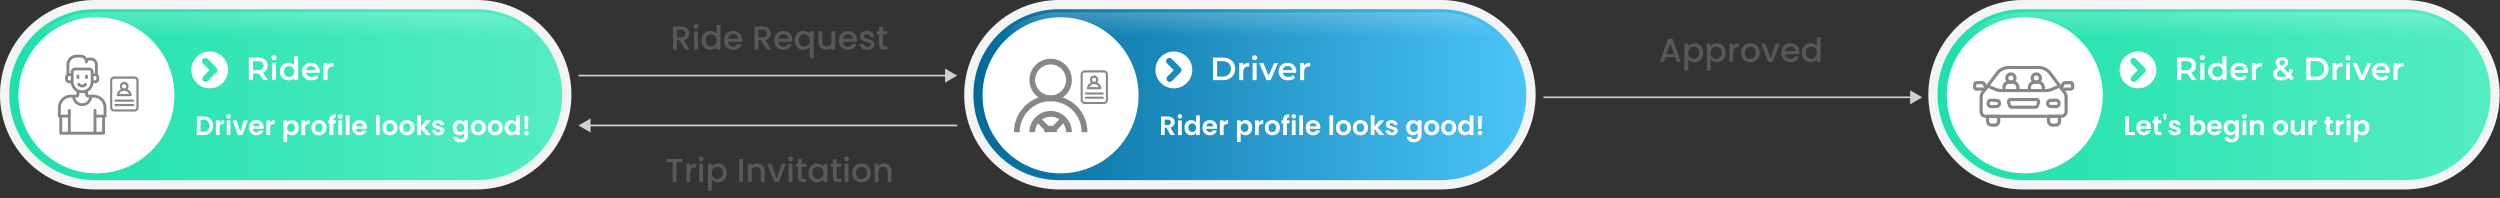
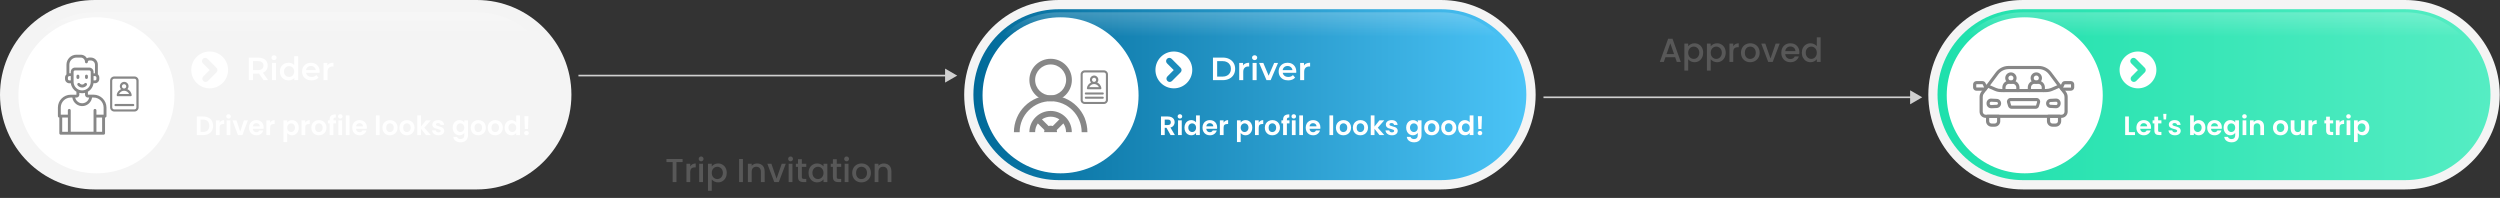
<svg xmlns="http://www.w3.org/2000/svg" fill="none" height="372" viewBox="0 0 4698 372" width="4698">
  <rect x="0" y="0" width="4698" height="372" fill="#333333" stroke="none" />
-   <path d="M1287.42 93.153L1277.42 75.784H1271.99V93.153H1264.87V49.731H1279.86C1283.19 49.731 1286 50.314 1288.29 51.481C1290.63 52.647 1292.36 54.209 1293.48 56.166C1294.65 58.124 1295.23 60.311 1295.23 62.727C1295.23 65.559 1294.4 68.141 1292.73 70.474C1291.11 72.765 1288.59 74.327 1285.17 75.16L1295.92 93.153H1287.42ZM1271.99 70.099H1279.86C1282.53 70.099 1284.52 69.433 1285.86 68.1C1287.23 66.767 1287.92 64.976 1287.92 62.727C1287.92 60.477 1287.25 58.728 1285.92 57.479C1284.59 56.187 1282.57 55.542 1279.86 55.542H1271.99V70.099ZM1307.96 54.167C1306.67 54.167 1305.59 53.73 1304.72 52.855C1303.84 51.98 1303.4 50.898 1303.4 49.606C1303.4 48.315 1303.84 47.232 1304.72 46.358C1305.59 45.483 1306.67 45.045 1307.96 45.045C1309.21 45.045 1310.28 45.483 1311.15 46.358C1312.03 47.232 1312.46 48.315 1312.46 49.606C1312.46 50.898 1312.03 51.98 1311.15 52.855C1310.28 53.73 1309.21 54.167 1307.96 54.167ZM1311.46 58.728V93.153H1304.34V58.728H1311.46ZM1318.44 75.784C1318.44 72.327 1319.15 69.266 1320.56 66.6C1322.02 63.935 1323.98 61.873 1326.44 60.415C1328.94 58.916 1331.71 58.166 1334.75 58.166C1337 58.166 1339.2 58.666 1341.37 59.665C1343.58 60.623 1345.33 61.914 1346.62 63.539V46.92H1353.8V93.153H1346.62V87.968C1345.45 89.634 1343.83 91.008 1341.74 92.091C1339.7 93.174 1337.35 93.716 1334.68 93.716C1331.69 93.716 1328.94 92.966 1326.44 91.466C1323.98 89.925 1322.02 87.801 1320.56 85.094C1319.15 82.345 1318.44 79.242 1318.44 75.784ZM1346.62 75.909C1346.62 73.535 1346.12 71.474 1345.12 69.724C1344.16 67.975 1342.89 66.642 1341.31 65.726C1339.72 64.809 1338.02 64.351 1336.18 64.351C1334.35 64.351 1332.64 64.809 1331.06 65.726C1329.48 66.6 1328.19 67.912 1327.19 69.662C1326.23 71.369 1325.75 73.41 1325.75 75.784C1325.75 78.159 1326.23 80.241 1327.19 82.032C1328.19 83.823 1329.48 85.198 1331.06 86.156C1332.69 87.072 1334.39 87.53 1336.18 87.53C1338.02 87.53 1339.72 87.072 1341.31 86.156C1342.89 85.24 1344.16 83.907 1345.12 82.157C1346.12 80.366 1346.62 78.284 1346.62 75.909ZM1394.71 75.097C1394.71 76.388 1394.63 77.555 1394.46 78.596H1368.16C1368.36 81.345 1369.38 83.553 1371.22 85.219C1373.05 86.885 1375.3 87.718 1377.96 87.718C1381.8 87.718 1384.5 86.114 1386.09 82.907H1393.77C1392.73 86.073 1390.84 88.676 1388.09 90.717C1385.38 92.716 1382.01 93.716 1377.96 93.716C1374.67 93.716 1371.72 92.987 1369.09 91.529C1366.51 90.029 1364.47 87.947 1362.97 85.281C1361.51 82.574 1360.78 79.45 1360.78 75.909C1360.78 72.369 1361.49 69.266 1362.91 66.6C1364.37 63.893 1366.39 61.81 1368.97 60.352C1371.59 58.895 1374.59 58.166 1377.96 58.166C1381.21 58.166 1384.11 58.874 1386.65 60.29C1389.19 61.706 1391.17 63.706 1392.58 66.288C1394 68.829 1394.71 71.765 1394.71 75.097ZM1387.27 72.848C1387.23 70.224 1386.3 68.121 1384.46 66.538C1382.63 64.955 1380.36 64.164 1377.65 64.164C1375.19 64.164 1373.09 64.955 1371.34 66.538C1369.59 68.079 1368.55 70.182 1368.22 72.848H1387.27ZM1440.5 93.153L1430.51 75.784H1425.07V93.153H1417.95V49.731H1432.94C1436.27 49.731 1439.09 50.314 1441.38 51.481C1443.71 52.647 1445.44 54.209 1446.56 56.166C1447.73 58.124 1448.31 60.311 1448.31 62.727C1448.31 65.559 1447.48 68.141 1445.81 70.474C1444.19 72.765 1441.67 74.327 1438.25 75.16L1449 93.153H1440.5ZM1425.07 70.099H1432.94C1435.61 70.099 1437.61 69.433 1438.94 68.1C1440.31 66.767 1441 64.976 1441 62.727C1441 60.477 1440.34 58.728 1439 57.479C1437.67 56.187 1435.65 55.542 1432.94 55.542H1425.07V70.099ZM1488.97 75.097C1488.97 76.388 1488.89 77.555 1488.72 78.596H1462.42C1462.63 81.345 1463.65 83.553 1465.48 85.219C1467.32 86.885 1469.56 87.718 1472.23 87.718C1476.06 87.718 1478.77 86.114 1480.35 82.907H1488.04C1487 86.073 1485.1 88.676 1482.35 90.717C1479.64 92.716 1476.27 93.716 1472.23 93.716C1468.94 93.716 1465.98 92.987 1463.36 91.529C1460.78 90.029 1458.74 87.947 1457.24 85.281C1455.78 82.574 1455.05 79.45 1455.05 75.909C1455.05 72.369 1455.76 69.266 1457.17 66.6C1458.63 63.893 1460.65 61.81 1463.23 60.352C1465.86 58.895 1468.86 58.166 1472.23 58.166C1475.48 58.166 1478.37 58.874 1480.91 60.29C1483.46 61.706 1485.43 63.706 1486.85 66.288C1488.27 68.829 1488.97 71.765 1488.97 75.097ZM1481.54 72.848C1481.5 70.224 1480.56 68.121 1478.73 66.538C1476.9 64.955 1474.63 64.164 1471.92 64.164C1469.46 64.164 1467.36 64.955 1465.61 66.538C1463.86 68.079 1462.82 70.182 1462.48 72.848H1481.54ZM1493.61 75.784C1493.61 72.327 1494.32 69.266 1495.73 66.6C1497.19 63.935 1499.15 61.873 1501.61 60.415C1504.11 58.916 1506.88 58.166 1509.92 58.166C1512.58 58.166 1514.94 58.707 1516.98 59.79C1519.06 60.873 1520.66 62.185 1521.79 63.726V58.728H1528.97V109.522H1521.79V88.155C1520.66 89.696 1519.04 91.008 1516.91 92.091C1514.79 93.174 1512.37 93.716 1509.67 93.716C1506.71 93.716 1504 92.966 1501.54 91.466C1499.13 89.925 1497.19 87.801 1495.73 85.094C1494.32 82.345 1493.61 79.242 1493.61 75.784ZM1521.79 75.909C1521.79 73.535 1521.29 71.474 1520.29 69.724C1519.33 67.975 1518.06 66.642 1516.48 65.726C1514.89 64.809 1513.19 64.351 1511.35 64.351C1509.52 64.351 1507.81 64.809 1506.23 65.726C1504.65 66.6 1503.36 67.912 1502.36 69.662C1501.4 71.369 1500.92 73.41 1500.92 75.784C1500.92 78.159 1501.4 80.241 1502.36 82.032C1503.36 83.823 1504.65 85.198 1506.23 86.156C1507.85 87.072 1509.56 87.53 1511.35 87.53C1513.19 87.53 1514.89 87.072 1516.48 86.156C1518.06 85.24 1519.33 83.907 1520.29 82.157C1521.29 80.366 1521.79 78.284 1521.79 75.909ZM1569.5 58.728V93.153H1562.38V89.092C1561.26 90.508 1559.78 91.633 1557.95 92.466C1556.15 93.257 1554.24 93.653 1552.2 93.653C1549.49 93.653 1547.05 93.091 1544.89 91.966C1542.76 90.842 1541.08 89.176 1539.83 86.968C1538.62 84.76 1538.01 82.095 1538.01 78.971V58.728H1545.07V77.909C1545.07 80.991 1545.85 83.365 1547.39 85.031C1548.93 86.656 1551.03 87.468 1553.7 87.468C1556.36 87.468 1558.47 86.656 1560.01 85.031C1561.59 83.365 1562.38 80.991 1562.38 77.909V58.728H1569.5ZM1610.45 75.097C1610.45 76.388 1610.37 77.555 1610.2 78.596H1583.9C1584.11 81.345 1585.13 83.553 1586.96 85.219C1588.79 86.885 1591.04 87.718 1593.71 87.718C1597.54 87.718 1600.25 86.114 1601.83 82.907H1609.51C1608.47 86.073 1606.58 88.676 1603.83 90.717C1601.12 92.716 1597.75 93.716 1593.71 93.716C1590.42 93.716 1587.46 92.987 1584.84 91.529C1582.25 90.029 1580.21 87.947 1578.71 85.281C1577.26 82.574 1576.53 79.45 1576.53 75.909C1576.53 72.369 1577.23 69.266 1578.65 66.6C1580.11 63.893 1582.13 61.81 1584.71 60.352C1587.34 58.895 1590.33 58.166 1593.71 58.166C1596.96 58.166 1599.85 58.874 1602.39 60.29C1604.93 61.706 1606.91 63.706 1608.33 66.288C1609.74 68.829 1610.45 71.765 1610.45 75.097ZM1603.02 72.848C1602.98 70.224 1602.04 68.121 1600.21 66.538C1598.37 64.955 1596.1 64.164 1593.4 64.164C1590.94 64.164 1588.83 64.955 1587.09 66.538C1585.34 68.079 1584.29 70.182 1583.96 72.848H1603.02ZM1629.96 93.716C1627.25 93.716 1624.81 93.237 1622.65 92.279C1620.52 91.279 1618.84 89.946 1617.59 88.28C1616.34 86.572 1615.67 84.677 1615.59 82.595H1622.96C1623.08 84.052 1623.77 85.281 1625.02 86.281C1626.31 87.239 1627.92 87.718 1629.83 87.718C1631.83 87.718 1633.37 87.343 1634.46 86.593C1635.58 85.802 1636.14 84.802 1636.14 83.594C1636.14 82.303 1635.52 81.345 1634.27 80.72C1633.06 80.096 1631.12 79.408 1628.46 78.659C1625.88 77.95 1623.77 77.263 1622.15 76.597C1620.52 75.93 1619.11 74.91 1617.9 73.535C1616.73 72.161 1616.15 70.349 1616.15 68.1C1616.15 66.267 1616.69 64.601 1617.77 63.102C1618.86 61.56 1620.4 60.352 1622.4 59.478C1624.44 58.603 1626.77 58.166 1629.39 58.166C1633.31 58.166 1636.45 59.166 1638.83 61.165C1641.24 63.122 1642.54 65.809 1642.7 69.224H1635.58C1635.45 67.683 1634.83 66.454 1633.71 65.538C1632.58 64.622 1631.06 64.164 1629.14 64.164C1627.27 64.164 1625.83 64.518 1624.83 65.226C1623.83 65.934 1623.33 66.871 1623.33 68.037C1623.33 68.954 1623.67 69.724 1624.33 70.349C1625 70.974 1625.81 71.474 1626.77 71.848C1627.73 72.182 1629.14 72.619 1631.02 73.16C1633.52 73.827 1635.56 74.514 1637.14 75.222C1638.77 75.889 1640.16 76.888 1641.33 78.221C1642.49 79.554 1643.1 81.324 1643.14 83.532C1643.14 85.489 1642.6 87.239 1641.52 88.78C1640.43 90.321 1638.89 91.529 1636.89 92.404C1634.93 93.278 1632.62 93.716 1629.96 93.716ZM1659.15 64.538V83.594C1659.15 84.885 1659.44 85.823 1660.02 86.406C1660.64 86.947 1661.69 87.218 1663.14 87.218H1667.52V93.153H1661.89C1658.69 93.153 1656.23 92.404 1654.52 90.904C1652.81 89.405 1651.96 86.968 1651.96 83.594V64.538H1647.9V58.728H1651.96V50.169H1659.15V58.728H1667.52V64.538H1659.15Z" fill="#585858" />
  <path d="M178 356C79.8 356 0 276.1 0 178C0 79.9 79.9 0 178 0H895.8C994 0 1073.8 79.9 1073.8 178C1073.8 276.1 993.9 356 895.8 356H178Z" fill="#F4F4F4" />
-   <path d="M178 338.501H895.8C984.5 338.501 1056.4 266.601 1056.4 177.901C1056.4 89.201 984.5 17.301 895.8 17.301H178C89.3 17.301 17.4 89.201 17.4 177.901C17.4 266.601 89.3 338.501 178 338.501Z" fill="url(#paint0_linear_920_2815)" />
  <path d="M181.2 325.7C262.165 325.7 327.8 260.065 327.8 179.1C327.8 98.135 262.165 32.5 181.2 32.5C100.235 32.5 34.6 98.135 34.6 179.1C34.6 260.065 100.235 325.7 181.2 325.7Z" fill="white" />
  <path d="M467.546 150.619V108.205H484.996C488.753 108.205 491.964 108.811 494.63 110.023C497.337 111.235 499.417 112.972 500.871 115.234C502.326 117.496 503.053 120.182 503.053 123.293C503.053 126.403 502.326 129.089 500.871 131.351C499.417 133.573 497.337 135.29 494.63 136.501C491.964 137.673 488.753 138.259 484.996 138.259H471.909L475.423 134.684V150.619H467.546ZM495.297 150.619L484.572 135.229H492.994L503.78 150.619H495.297ZM475.423 135.532L471.909 131.775H484.633C488.107 131.775 490.712 131.028 492.449 129.533C494.226 128.039 495.115 125.959 495.115 123.293C495.115 120.586 494.226 118.506 492.449 117.052C490.712 115.597 488.107 114.87 484.633 114.87H471.909L475.423 110.992V135.532ZM511.138 150.619V118.263H518.712V150.619H511.138ZM514.955 112.931C513.542 112.931 512.37 112.487 511.441 111.598C510.552 110.71 510.108 109.639 510.108 108.387C510.108 107.094 510.552 106.024 511.441 105.176C512.37 104.287 513.542 103.843 514.955 103.843C516.369 103.843 517.52 104.267 518.409 105.115C519.338 105.923 519.803 106.953 519.803 108.205C519.803 109.538 519.358 110.669 518.47 111.598C517.581 112.487 516.41 112.931 514.955 112.931ZM542.346 151.043C539.236 151.043 536.429 150.357 533.924 148.983C531.46 147.569 529.521 145.63 528.108 143.166C526.694 140.702 525.987 137.794 525.987 134.441C525.987 131.089 526.694 128.18 528.108 125.716C529.521 123.252 531.46 121.333 533.924 119.96C536.429 118.587 539.236 117.9 542.346 117.9C545.053 117.9 547.477 118.506 549.617 119.718C551.758 120.889 553.455 122.687 554.707 125.11C555.959 127.534 556.585 130.644 556.585 134.441C556.585 138.198 555.979 141.308 554.768 143.772C553.556 146.196 551.879 148.014 549.739 149.226C547.598 150.437 545.134 151.043 542.346 151.043ZM543.255 144.56C545.073 144.56 546.689 144.156 548.103 143.348C549.557 142.54 550.708 141.369 551.556 139.834C552.445 138.299 552.889 136.501 552.889 134.441C552.889 132.341 552.445 130.543 551.556 129.049C550.708 127.514 549.557 126.342 548.103 125.534C546.689 124.726 545.073 124.323 543.255 124.323C541.438 124.323 539.802 124.726 538.347 125.534C536.934 126.342 535.782 127.514 534.894 129.049C534.045 130.543 533.621 132.341 533.621 134.441C533.621 136.501 534.045 138.299 534.894 139.834C535.782 141.369 536.934 142.54 538.347 143.348C539.802 144.156 541.438 144.56 543.255 144.56ZM553.071 150.619V142.985L553.374 134.381L552.768 125.777V105.66H560.281V150.619H553.071ZM585.459 151.043C581.863 151.043 578.713 150.336 576.006 148.923C573.34 147.468 571.26 145.489 569.765 142.985C568.311 140.48 567.584 137.632 567.584 134.441C567.584 131.21 568.291 128.362 569.705 125.898C571.159 123.393 573.138 121.434 575.643 120.021C578.188 118.607 581.076 117.9 584.307 117.9C587.458 117.9 590.265 118.587 592.729 119.96C595.194 121.333 597.132 123.272 598.546 125.777C599.96 128.281 600.667 131.23 600.667 134.623C600.667 134.946 600.647 135.31 600.606 135.714C600.606 136.118 600.586 136.501 600.546 136.865H573.583V131.836H596.547L593.578 133.411C593.618 131.553 593.234 129.917 592.427 128.503C591.619 127.09 590.508 125.979 589.094 125.171C587.721 124.363 586.125 123.959 584.307 123.959C582.449 123.959 580.813 124.363 579.399 125.171C578.026 125.979 576.935 127.11 576.127 128.564C575.36 129.978 574.976 131.654 574.976 133.593V134.805C574.976 136.744 575.421 138.461 576.309 139.955C577.198 141.45 578.45 142.601 580.066 143.409C581.682 144.217 583.54 144.621 585.64 144.621C587.458 144.621 589.094 144.338 590.548 143.772C592.002 143.207 593.295 142.318 594.426 141.106L598.486 145.772C597.031 147.468 595.194 148.781 592.972 149.71C590.791 150.599 588.286 151.043 585.459 151.043ZM607.942 150.619V118.263H615.152V127.17L614.304 124.565C615.274 122.384 616.788 120.727 618.849 119.596C620.949 118.465 623.554 117.9 626.665 117.9V125.11C626.342 125.029 626.039 124.989 625.756 124.989C625.473 124.949 625.19 124.928 624.908 124.928C622.04 124.928 619.757 125.777 618.061 127.473C616.364 129.129 615.516 131.614 615.516 134.926V150.619H607.942Z" fill="white" />
  <path d="M382.083 218.923C385.748 218.923 388.964 219.639 391.729 221.072C394.528 222.505 396.678 224.554 398.177 227.22C399.71 229.852 400.476 232.918 400.476 236.417C400.476 239.916 399.71 242.981 398.177 245.613C396.678 248.213 394.528 250.228 391.729 251.661C388.964 253.094 385.748 253.811 382.083 253.811H369.887V218.923H382.083ZM381.833 247.863C385.498 247.863 388.331 246.863 390.33 244.864C392.329 242.864 393.329 240.049 393.329 236.417C393.329 232.785 392.329 229.952 390.33 227.92C388.331 225.854 385.498 224.821 381.833 224.821H376.885V247.863H381.833ZM412.712 230.419C413.611 228.953 414.778 227.803 416.21 226.97C417.677 226.137 419.343 225.721 421.209 225.721V233.068H419.359C417.16 233.068 415.494 233.584 414.361 234.617C413.262 235.65 412.712 237.45 412.712 240.015V253.811H405.714V226.12H412.712V230.419ZM429.471 222.822C428.238 222.822 427.205 222.438 426.372 221.672C425.572 220.872 425.172 219.889 425.172 218.723C425.172 217.557 425.572 216.591 426.372 215.824C427.205 215.024 428.238 214.625 429.471 214.625C430.703 214.625 431.72 215.024 432.52 215.824C433.353 216.591 433.769 217.557 433.769 218.723C433.769 219.889 433.353 220.872 432.52 221.672C431.72 222.438 430.703 222.822 429.471 222.822ZM432.919 226.12V253.811H425.922V226.12H432.919ZM451.379 247.363L458.376 226.12H465.824L455.577 253.811H447.08L436.884 226.12H444.381L451.379 247.363ZM495.495 239.366C495.495 240.365 495.428 241.265 495.295 242.065H475.052C475.219 244.064 475.918 245.63 477.151 246.763C478.384 247.896 479.9 248.462 481.7 248.462C484.299 248.462 486.148 247.346 487.248 245.114H494.795C493.995 247.779 492.462 249.979 490.196 251.711C487.931 253.411 485.148 254.26 481.849 254.26C479.184 254.26 476.785 253.677 474.652 252.511C472.553 251.311 470.903 249.629 469.704 247.463C468.538 245.297 467.954 242.798 467.954 239.966C467.954 237.1 468.538 234.584 469.704 232.418C470.87 230.252 472.503 228.586 474.602 227.42C476.701 226.254 479.117 225.671 481.849 225.671C484.482 225.671 486.831 226.237 488.897 227.37C490.996 228.503 492.612 230.119 493.745 232.218C494.911 234.284 495.495 236.667 495.495 239.366ZM488.247 237.366C488.214 235.567 487.564 234.134 486.298 233.068C485.032 231.968 483.482 231.419 481.65 231.419C479.917 231.419 478.451 231.952 477.251 233.018C476.085 234.051 475.368 235.5 475.102 237.366H488.247ZM507.6 230.419C508.499 228.953 509.666 227.803 511.098 226.97C512.565 226.137 514.231 225.721 516.097 225.721V233.068H514.247C512.048 233.068 510.382 233.584 509.249 234.617C508.149 235.65 507.6 237.45 507.6 240.015V253.811H500.602V226.12H507.6V230.419ZM539.717 230.119C540.617 228.853 541.85 227.803 543.416 226.97C545.015 226.104 546.831 225.671 548.864 225.671C551.23 225.671 553.362 226.254 555.261 227.42C557.194 228.586 558.71 230.252 559.81 232.418C560.943 234.551 561.509 237.033 561.509 239.866C561.509 242.698 560.943 245.214 559.81 247.413C558.71 249.579 557.194 251.261 555.261 252.461C553.362 253.661 551.23 254.26 548.864 254.26C546.831 254.26 545.032 253.844 543.466 253.011C541.933 252.178 540.683 251.128 539.717 249.862V267.006H532.72V226.12H539.717V230.119ZM554.362 239.866C554.362 238.199 554.012 236.767 553.312 235.567C552.646 234.334 551.746 233.401 550.613 232.768C549.514 232.135 548.314 231.818 547.014 231.818C545.748 231.818 544.549 232.152 543.416 232.818C542.316 233.451 541.416 234.384 540.717 235.617C540.05 236.85 539.717 238.299 539.717 239.966C539.717 241.632 540.05 243.081 540.717 244.314C541.416 245.547 542.316 246.496 543.416 247.163C544.549 247.796 545.748 248.113 547.014 248.113C548.314 248.113 549.514 247.779 550.613 247.113C551.746 246.447 552.646 245.497 553.312 244.264C554.012 243.031 554.362 241.565 554.362 239.866ZM573.592 230.419C574.491 228.953 575.658 227.803 577.09 226.97C578.557 226.137 580.223 225.721 582.089 225.721V233.068H580.239C578.04 233.068 576.374 233.584 575.241 234.617C574.141 235.65 573.592 237.45 573.592 240.015V253.811H566.594V226.12H573.592V230.419ZM599.097 254.26C596.432 254.26 594.032 253.677 591.9 252.511C589.767 251.311 588.085 249.629 586.852 247.463C585.652 245.297 585.052 242.798 585.052 239.966C585.052 237.133 585.669 234.634 586.902 232.468C588.168 230.302 589.884 228.636 592.05 227.47C594.216 226.27 596.632 225.671 599.297 225.671C601.963 225.671 604.379 226.27 606.545 227.47C608.711 228.636 610.41 230.302 611.643 232.468C612.909 234.634 613.542 237.133 613.542 239.966C613.542 242.798 612.892 245.297 611.593 247.463C610.327 249.629 608.594 251.311 606.395 252.511C604.229 253.677 601.796 254.26 599.097 254.26ZM599.097 248.163C600.364 248.163 601.546 247.863 602.646 247.263C603.779 246.63 604.679 245.697 605.345 244.464C606.012 243.231 606.345 241.732 606.345 239.966C606.345 237.333 605.645 235.317 604.246 233.918C602.879 232.485 601.197 231.768 599.197 231.768C597.198 231.768 595.515 232.485 594.149 233.918C592.816 235.317 592.15 237.333 592.15 239.966C592.15 242.598 592.8 244.631 594.099 246.063C595.432 247.463 597.098 248.163 599.097 248.163ZM631.371 231.868H626.522V253.811H619.425V231.868H616.276V226.12H619.425V224.721C619.425 221.322 620.391 218.823 622.324 217.224C624.256 215.624 627.172 214.874 631.071 214.974V220.872C629.371 220.839 628.188 221.122 627.522 221.722C626.856 222.322 626.522 223.405 626.522 224.971V226.12H631.371V231.868ZM639.454 222.822C638.221 222.822 637.188 222.438 636.355 221.672C635.555 220.872 635.156 219.889 635.156 218.723C635.156 217.557 635.555 216.591 636.355 215.824C637.188 215.024 638.221 214.625 639.454 214.625C640.687 214.625 641.703 215.024 642.503 215.824C643.336 216.591 643.752 217.557 643.752 218.723C643.752 219.889 643.336 220.872 642.503 221.672C641.703 222.438 640.687 222.822 639.454 222.822ZM642.903 226.12V253.811H635.905V226.12H642.903ZM656.814 216.824V253.811H649.816V216.824H656.814ZM689.468 239.366C689.468 240.365 689.401 241.265 689.268 242.065H669.025C669.192 244.064 669.892 245.63 671.125 246.763C672.358 247.896 673.874 248.462 675.673 248.462C678.272 248.462 680.121 247.346 681.221 245.114H688.768C687.969 247.779 686.436 249.979 684.17 251.711C681.904 253.411 679.122 254.26 675.823 254.26C673.157 254.26 670.758 253.677 668.626 252.511C666.526 251.311 664.877 249.629 663.677 247.463C662.511 245.297 661.928 242.798 661.928 239.966C661.928 237.1 662.511 234.584 663.677 232.418C664.844 230.252 666.476 228.586 668.576 227.42C670.675 226.254 673.091 225.671 675.823 225.671C678.455 225.671 680.805 226.237 682.87 227.37C684.97 228.503 686.586 230.119 687.719 232.218C688.885 234.284 689.468 236.667 689.468 239.366ZM682.221 237.366C682.187 235.567 681.538 234.134 680.271 233.068C679.005 231.968 677.456 231.419 675.623 231.419C673.89 231.419 672.424 231.952 671.225 233.018C670.058 234.051 669.342 235.5 669.075 237.366H682.221ZM713.483 216.824V253.811H706.485V216.824H713.483ZM732.692 254.26C730.026 254.26 727.627 253.677 725.495 252.511C723.362 251.311 721.679 249.629 720.446 247.463C719.247 245.297 718.647 242.798 718.647 239.966C718.647 237.133 719.264 234.634 720.496 232.468C721.763 230.302 723.479 228.636 725.645 227.47C727.811 226.27 730.226 225.671 732.892 225.671C735.558 225.671 737.974 226.27 740.139 227.47C742.305 228.636 744.005 230.302 745.238 232.468C746.504 234.634 747.137 237.133 747.137 239.966C747.137 242.798 746.487 245.297 745.188 247.463C743.921 249.629 742.189 251.311 739.989 252.511C737.824 253.677 735.391 254.26 732.692 254.26ZM732.692 248.163C733.958 248.163 735.141 247.863 736.241 247.263C737.374 246.63 738.273 245.697 738.94 244.464C739.606 243.231 739.939 241.732 739.939 239.966C739.939 237.333 739.24 235.317 737.84 233.918C736.474 232.485 734.791 231.768 732.792 231.768C730.793 231.768 729.11 232.485 727.744 233.918C726.411 235.317 725.745 237.333 725.745 239.966C725.745 242.598 726.394 244.631 727.694 246.063C729.027 247.463 730.693 248.163 732.692 248.163ZM764.565 254.26C761.9 254.26 759.501 253.677 757.368 252.511C755.235 251.311 753.553 249.629 752.32 247.463C751.12 245.297 750.52 242.798 750.52 239.966C750.52 237.133 751.137 234.634 752.37 232.468C753.636 230.302 755.352 228.636 757.518 227.47C759.684 226.27 762.1 225.671 764.765 225.671C767.431 225.671 769.847 226.27 772.013 227.47C774.179 228.636 775.878 230.302 777.111 232.468C778.377 234.634 779.01 237.133 779.01 239.966C779.01 242.798 778.36 245.297 777.061 247.463C775.795 249.629 774.062 251.311 771.863 252.511C769.697 253.677 767.264 254.26 764.565 254.26ZM764.565 248.163C765.832 248.163 767.015 247.863 768.114 247.263C769.247 246.63 770.147 245.697 770.813 244.464C771.48 243.231 771.813 241.732 771.813 239.966C771.813 237.333 771.113 235.317 769.714 233.918C768.347 232.485 766.665 231.768 764.665 231.768C762.666 231.768 760.983 232.485 759.617 233.918C758.284 235.317 757.618 237.333 757.618 239.966C757.618 242.598 758.268 244.631 759.567 246.063C760.9 247.463 762.566 248.163 764.565 248.163ZM800.537 253.811L791.141 242.015V253.811H784.143V216.824H791.141V237.866L800.437 226.12H809.534L797.338 240.015L809.634 253.811H800.537ZM823.928 254.26C821.662 254.26 819.63 253.861 817.83 253.061C816.031 252.228 814.598 251.112 813.532 249.712C812.499 248.313 811.932 246.763 811.832 245.064H818.88C819.013 246.13 819.53 247.013 820.429 247.713C821.362 248.412 822.512 248.762 823.878 248.762C825.211 248.762 826.244 248.496 826.977 247.963C827.743 247.429 828.127 246.746 828.127 245.913C828.127 245.014 827.66 244.347 826.727 243.914C825.827 243.448 824.378 242.948 822.379 242.415C820.313 241.915 818.613 241.398 817.281 240.865C815.981 240.332 814.848 239.516 813.882 238.416C812.949 237.316 812.482 235.834 812.482 233.968C812.482 232.435 812.915 231.035 813.782 229.769C814.681 228.503 815.948 227.503 817.58 226.77C819.246 226.037 821.196 225.671 823.428 225.671C826.727 225.671 829.36 226.504 831.326 228.17C833.291 229.802 834.374 232.018 834.574 234.817H827.877C827.777 233.718 827.31 232.851 826.477 232.218C825.678 231.552 824.595 231.219 823.228 231.219C821.962 231.219 820.979 231.452 820.279 231.918C819.613 232.385 819.28 233.035 819.28 233.868C819.28 234.801 819.746 235.517 820.679 236.017C821.612 236.483 823.062 236.967 825.028 237.466C827.027 237.966 828.676 238.483 829.976 239.016C831.276 239.549 832.392 240.382 833.325 241.515C834.291 242.615 834.791 244.081 834.824 245.913C834.824 247.513 834.374 248.946 833.475 250.212C832.608 251.478 831.342 252.478 829.676 253.211C828.043 253.911 826.127 254.26 823.928 254.26ZM863.324 225.671C865.39 225.671 867.206 226.087 868.772 226.92C870.338 227.72 871.571 228.77 872.471 230.069V226.12H879.518V254.01C879.518 256.576 879.002 258.859 877.969 260.858C876.936 262.891 875.387 264.49 873.321 265.656C871.255 266.856 868.756 267.456 865.823 267.456C861.891 267.456 858.659 266.539 856.127 264.707C853.628 262.874 852.212 260.375 851.878 257.209H858.826C859.192 258.476 859.975 259.475 861.175 260.208C862.408 260.975 863.891 261.358 865.623 261.358C867.656 261.358 869.305 260.741 870.572 259.509C871.838 258.309 872.471 256.476 872.471 254.01V249.712C871.571 251.012 870.322 252.094 868.722 252.961C867.156 253.827 865.357 254.26 863.324 254.26C860.992 254.26 858.859 253.661 856.926 252.461C854.994 251.261 853.461 249.579 852.328 247.413C851.229 245.214 850.679 242.698 850.679 239.866C850.679 237.067 851.229 234.584 852.328 232.418C853.461 230.252 854.977 228.586 856.877 227.42C858.809 226.254 860.958 225.671 863.324 225.671ZM872.471 239.966C872.471 238.266 872.138 236.817 871.471 235.617C870.805 234.384 869.905 233.451 868.772 232.818C867.639 232.152 866.423 231.818 865.124 231.818C863.824 231.818 862.624 232.135 861.525 232.768C860.425 233.401 859.526 234.334 858.826 235.567C858.159 236.767 857.826 238.199 857.826 239.866C857.826 241.532 858.159 242.998 858.826 244.264C859.526 245.497 860.425 246.447 861.525 247.113C862.658 247.779 863.857 248.113 865.124 248.113C866.423 248.113 867.639 247.796 868.772 247.163C869.905 246.496 870.805 245.563 871.471 244.364C872.138 243.131 872.471 241.665 872.471 239.966ZM898.648 254.26C895.983 254.26 893.583 253.677 891.451 252.511C889.318 251.311 887.636 249.629 886.403 247.463C885.203 245.297 884.603 242.798 884.603 239.966C884.603 237.133 885.22 234.634 886.453 232.468C887.719 230.302 889.435 228.636 891.601 227.47C893.767 226.27 896.183 225.671 898.848 225.671C901.514 225.671 903.93 226.27 906.096 227.47C908.262 228.636 909.961 230.302 911.194 232.468C912.46 234.634 913.093 237.133 913.093 239.966C913.093 242.798 912.443 245.297 911.144 247.463C909.878 249.629 908.145 251.311 905.946 252.511C903.78 253.677 901.347 254.26 898.648 254.26ZM898.648 248.163C899.915 248.163 901.097 247.863 902.197 247.263C903.33 246.63 904.23 245.697 904.896 244.464C905.562 243.231 905.896 241.732 905.896 239.966C905.896 237.333 905.196 235.317 903.796 233.918C902.43 232.485 900.748 231.768 898.748 231.768C896.749 231.768 895.066 232.485 893.7 233.918C892.367 235.317 891.701 237.333 891.701 239.966C891.701 242.598 892.351 244.631 893.65 246.063C894.983 247.463 896.649 248.163 898.648 248.163ZM930.522 254.26C927.856 254.26 925.457 253.677 923.324 252.511C921.192 251.311 919.509 249.629 918.276 247.463C917.076 245.297 916.477 242.798 916.477 239.966C916.477 237.133 917.093 234.634 918.326 232.468C919.592 230.302 921.308 228.636 923.474 227.47C925.64 226.27 928.056 225.671 930.722 225.671C933.387 225.671 935.803 226.27 937.969 227.47C940.135 228.636 941.834 230.302 943.067 232.468C944.333 234.634 944.966 237.133 944.966 239.966C944.966 242.798 944.317 245.297 943.017 247.463C941.751 249.629 940.018 251.311 937.819 252.511C935.653 253.677 933.221 254.26 930.522 254.26ZM930.522 248.163C931.788 248.163 932.971 247.863 934.07 247.263C935.203 246.63 936.103 245.697 936.769 244.464C937.436 243.231 937.769 241.732 937.769 239.966C937.769 237.333 937.069 235.317 935.67 233.918C934.304 232.485 932.621 231.768 930.622 231.768C928.622 231.768 926.94 232.485 925.573 233.918C924.241 235.317 923.574 237.333 923.574 239.966C923.574 242.598 924.224 244.631 925.523 246.063C926.856 247.463 928.522 248.163 930.522 248.163ZM948.3 239.866C948.3 237.067 948.85 234.584 949.949 232.418C951.082 230.252 952.615 228.586 954.548 227.42C956.48 226.254 958.63 225.671 960.995 225.671C962.795 225.671 964.511 226.07 966.144 226.87C967.776 227.637 969.076 228.67 970.042 229.969V216.824H977.14V253.811H970.042V249.712C969.176 251.078 967.96 252.178 966.394 253.011C964.827 253.844 963.011 254.26 960.946 254.26C958.613 254.26 956.48 253.661 954.548 252.461C952.615 251.261 951.082 249.579 949.949 247.413C948.85 245.214 948.3 242.698 948.3 239.866ZM970.092 239.966C970.092 238.266 969.759 236.817 969.093 235.617C968.426 234.384 967.526 233.451 966.394 232.818C965.261 232.152 964.044 231.818 962.745 231.818C961.445 231.818 960.246 232.135 959.146 232.768C958.047 233.401 957.147 234.334 956.447 235.567C955.781 236.767 955.447 238.199 955.447 239.866C955.447 241.532 955.781 242.998 956.447 244.264C957.147 245.497 958.047 246.447 959.146 247.113C960.279 247.779 961.479 248.113 962.745 248.113C964.044 248.113 965.261 247.796 966.394 247.163C967.526 246.496 968.426 245.563 969.093 244.364C969.759 243.131 970.092 241.665 970.092 239.966ZM993.021 218.323L992.221 242.465H986.323L985.473 218.323H993.021ZM989.422 254.16C988.156 254.16 987.106 253.777 986.273 253.011C985.473 252.211 985.074 251.228 985.074 250.062C985.074 248.896 985.473 247.929 986.273 247.163C987.106 246.363 988.156 245.963 989.422 245.963C990.655 245.963 991.671 246.363 992.471 247.163C993.271 247.929 993.671 248.896 993.671 250.062C993.671 251.228 993.271 252.211 992.471 253.011C991.671 253.777 990.655 254.16 989.422 254.16Z" fill="white" />
  <path d="M394 96.801C374.9 96.801 359.4 112.301 359.4 131.401C359.4 150.501 374.9 166.001 394 166.001C413.1 166.001 428.6 150.501 428.6 131.401C428.6 112.301 413.1 96.801 394 96.801ZM406.8 136.001L390.6 152.201C389.4 153.401 387.8 154.001 386.3 154.001C384.8 154.001 383.2 153.401 382 152.201C379.6 149.801 379.6 146.001 382 143.601L393.9 131.701L381.3 119.101C378.9 116.701 378.9 112.901 381.3 110.501C383.7 108.101 387.5 108.101 389.9 110.501L406.8 127.401C409.2 129.801 409.2 133.601 406.8 136.001Z" fill="white" />
  <path d="M178 72.201H895.8C969.7 72.201 1031.1 126.201 1042.9 196.801C1044.2 188.801 1045 180.601 1045 172.201C1045 90.001 978.1 23.101 895.9 23.101H178C95.8 23.101 28.9 90.001 28.9 172.201C28.9 180.601 29.6 188.801 31 196.801C42.7 126.201 104.2 72.201 178 72.201Z" fill="url(#paint1_linear_920_2815)" opacity="0.2" />
  <path d="M1989.9 356C1891.7 356 1811.9 276.1 1811.9 178C1811.9 79.9 1891.8 0 1989.9 0H2707.8C2806 0 2885.8 79.9 2885.8 178C2885.8 276.1 2805.9 356 2707.8 356H1989.9Z" fill="#F4F4F4" />
  <path d="M1989.9 338.501H2707.7C2796.4 338.501 2868.3 266.601 2868.3 177.901C2868.3 89.201 2796.4 17.301 2707.7 17.301H1989.8C1901.1 17.301 1829.2 89.201 1829.2 177.901C1829.3 266.601 1901.2 338.501 1989.9 338.501Z" fill="url(#paint2_linear_920_2815)" />
  <path d="M1993 325.7C2073.96 325.7 2139.6 260.065 2139.6 179.1C2139.6 98.135 2073.96 32.5 1993 32.5C1912.03 32.5 1846.4 98.135 1846.4 179.1C1846.4 260.065 1912.03 325.7 1993 325.7Z" fill="white" />
  <path d="M2279.4 150.619V108.205H2297.94C2302.54 108.205 2306.58 109.094 2310.06 110.871C2313.53 112.649 2316.24 115.113 2318.18 118.263C2320.11 121.414 2321.08 125.13 2321.08 129.412C2321.08 133.654 2320.11 137.37 2318.18 140.561C2316.24 143.712 2313.53 146.176 2310.06 147.953C2306.58 149.73 2302.54 150.619 2297.94 150.619H2279.4ZM2287.27 143.954H2297.57C2300.77 143.954 2303.51 143.348 2305.81 142.136C2308.16 140.925 2309.95 139.228 2311.21 137.047C2312.5 134.865 2313.15 132.321 2313.15 129.412C2313.15 126.463 2312.5 123.919 2311.21 121.778C2309.95 119.596 2308.16 117.9 2305.81 116.688C2303.51 115.476 2300.77 114.87 2297.57 114.87H2287.27V143.954ZM2328.73 150.619V118.263H2335.94V127.17L2335.09 124.565C2336.06 122.384 2337.57 120.727 2339.63 119.596C2341.74 118.465 2344.34 117.9 2347.45 117.9V125.11C2347.13 125.029 2346.82 124.989 2346.54 124.989C2346.26 124.949 2345.98 124.928 2345.69 124.928C2342.83 124.928 2340.54 125.777 2338.85 127.473C2337.15 129.129 2336.3 131.614 2336.3 134.926V150.619H2328.73ZM2353.88 150.619V118.263H2361.45V150.619H2353.88ZM2357.69 112.931C2356.28 112.931 2355.11 112.487 2354.18 111.598C2353.29 110.71 2352.85 109.639 2352.85 108.387C2352.85 107.094 2353.29 106.024 2354.18 105.176C2355.11 104.287 2356.28 103.843 2357.69 103.843C2359.11 103.843 2360.26 104.267 2361.15 105.115C2362.08 105.923 2362.54 106.953 2362.54 108.205C2362.54 109.538 2362.1 110.669 2361.21 111.598C2360.32 112.487 2359.15 112.931 2357.69 112.931ZM2379.99 150.619L2366.12 118.263H2374L2385.93 146.802H2382.05L2394.42 118.263H2401.69L2387.81 150.619H2379.99ZM2420.74 151.043C2417.15 151.043 2414 150.336 2411.29 148.923C2408.62 147.468 2406.54 145.489 2405.05 142.985C2403.59 140.48 2402.87 137.632 2402.87 134.441C2402.87 131.21 2403.57 128.362 2404.99 125.898C2406.44 123.393 2408.42 121.434 2410.93 120.021C2413.47 118.607 2416.36 117.9 2419.59 117.9C2422.74 117.9 2425.55 118.587 2428.01 119.96C2430.48 121.333 2432.41 123.272 2433.83 125.777C2435.24 128.281 2435.95 131.23 2435.95 134.623C2435.95 134.946 2435.93 135.31 2435.89 135.714C2435.89 136.118 2435.87 136.501 2435.83 136.865H2408.86V131.836H2431.83L2428.86 133.411C2428.9 131.553 2428.52 129.917 2427.71 128.503C2426.9 127.09 2425.79 125.979 2424.38 125.171C2423 124.363 2421.41 123.959 2419.59 123.959C2417.73 123.959 2416.1 124.363 2414.68 125.171C2413.31 125.979 2412.22 127.11 2411.41 128.564C2410.64 129.978 2410.26 131.654 2410.26 133.593V134.805C2410.26 136.744 2410.7 138.461 2411.59 139.955C2412.48 141.45 2413.73 142.601 2415.35 143.409C2416.96 144.217 2418.82 144.621 2420.92 144.621C2422.74 144.621 2424.38 144.338 2425.83 143.772C2427.28 143.207 2428.58 142.318 2429.71 141.106L2433.77 145.772C2432.31 147.468 2430.48 148.781 2428.25 149.71C2426.07 150.599 2423.57 151.043 2420.74 151.043ZM2443.22 150.619V118.263H2450.43V127.17L2449.59 124.565C2450.56 122.384 2452.07 120.727 2454.13 119.596C2456.23 118.465 2458.84 117.9 2461.95 117.9V125.11C2461.62 125.029 2461.32 124.989 2461.04 124.989C2460.76 124.949 2460.47 124.928 2460.19 124.928C2457.32 124.928 2455.04 125.777 2453.34 127.473C2451.65 129.129 2450.8 131.614 2450.8 134.926V150.619H2443.22Z" fill="white" />
  <path d="M2199.73 253.811L2192.03 240.215H2188.74V253.811H2181.74V218.923H2194.83C2197.53 218.923 2199.83 219.406 2201.73 220.373C2203.63 221.306 2205.05 222.588 2205.98 224.221C2206.95 225.821 2207.43 227.62 2207.43 229.619C2207.43 231.918 2206.76 234.001 2205.43 235.867C2204.1 237.7 2202.11 238.966 2199.48 239.666L2207.83 253.811H2199.73ZM2188.74 234.967H2194.58C2196.48 234.967 2197.9 234.517 2198.83 233.618C2199.76 232.685 2200.23 231.402 2200.23 229.769C2200.23 228.17 2199.76 226.937 2198.83 226.07C2197.9 225.171 2196.48 224.721 2194.58 224.721H2188.74V234.967ZM2217.31 222.822C2216.07 222.822 2215.04 222.438 2214.21 221.672C2213.41 220.872 2213.01 219.889 2213.01 218.723C2213.01 217.557 2213.41 216.591 2214.21 215.824C2215.04 215.024 2216.07 214.625 2217.31 214.625C2218.54 214.625 2219.56 215.024 2220.36 215.824C2221.19 216.591 2221.6 217.557 2221.6 218.723C2221.6 219.889 2221.19 220.872 2220.36 221.672C2219.56 222.438 2218.54 222.822 2217.31 222.822ZM2220.76 226.12V253.811H2213.76V226.12H2220.76ZM2225.87 239.866C2225.87 237.067 2226.42 234.584 2227.52 232.418C2228.65 230.252 2230.18 228.586 2232.12 227.42C2234.05 226.254 2236.2 225.671 2238.56 225.671C2240.36 225.671 2242.08 226.07 2243.71 226.87C2245.35 227.637 2246.65 228.67 2247.61 229.969V216.824H2254.71V253.811H2247.61V249.712C2246.75 251.078 2245.53 252.178 2243.96 253.011C2242.4 253.844 2240.58 254.26 2238.51 254.26C2236.18 254.26 2234.05 253.661 2232.12 252.461C2230.18 251.261 2228.65 249.579 2227.52 247.413C2226.42 245.214 2225.87 242.698 2225.87 239.866ZM2247.66 239.966C2247.66 238.266 2247.33 236.817 2246.66 235.617C2246 234.384 2245.1 233.451 2243.96 232.818C2242.83 232.152 2241.61 231.818 2240.31 231.818C2239.01 231.818 2237.82 232.135 2236.72 232.768C2235.62 233.401 2234.72 234.334 2234.02 235.567C2233.35 236.767 2233.02 238.199 2233.02 239.866C2233.02 241.532 2233.35 242.998 2234.02 244.264C2234.72 245.497 2235.62 246.447 2236.72 247.113C2237.85 247.779 2239.05 248.113 2240.31 248.113C2241.61 248.113 2242.83 247.796 2243.96 247.163C2245.1 246.496 2246 245.563 2246.66 244.364C2247.33 243.131 2247.66 241.665 2247.66 239.966ZM2287.28 239.366C2287.28 240.365 2287.22 241.265 2287.08 242.065H2266.84C2267.01 244.064 2267.71 245.63 2268.94 246.763C2270.17 247.896 2271.69 248.462 2273.49 248.462C2276.09 248.462 2277.94 247.346 2279.04 245.114H2286.58C2285.78 247.779 2284.25 249.979 2281.99 251.711C2279.72 253.411 2276.94 254.26 2273.64 254.26C2270.97 254.26 2268.57 253.677 2266.44 252.511C2264.34 251.311 2262.69 249.629 2261.49 247.463C2260.33 245.297 2259.74 242.798 2259.74 239.966C2259.74 237.1 2260.33 234.584 2261.49 232.418C2262.66 230.252 2264.29 228.586 2266.39 227.42C2268.49 226.254 2270.91 225.671 2273.64 225.671C2276.27 225.671 2278.62 226.237 2280.69 227.37C2282.79 228.503 2284.4 230.119 2285.53 232.218C2286.7 234.284 2287.28 236.667 2287.28 239.366ZM2280.04 237.366C2280 235.567 2279.35 234.134 2278.09 233.068C2276.82 231.968 2275.27 231.419 2273.44 231.419C2271.71 231.419 2270.24 231.952 2269.04 233.018C2267.87 234.051 2267.16 235.5 2266.89 237.366H2280.04ZM2299.39 230.419C2300.29 228.953 2301.45 227.803 2302.89 226.97C2304.35 226.137 2306.02 225.721 2307.89 225.721V233.068H2306.04C2303.84 233.068 2302.17 233.584 2301.04 234.617C2299.94 235.65 2299.39 237.45 2299.39 240.015V253.811H2292.39V226.12H2299.39V230.419ZM2331.51 230.119C2332.41 228.853 2333.64 227.803 2335.21 226.97C2336.8 226.104 2338.62 225.671 2340.65 225.671C2343.02 225.671 2345.15 226.254 2347.05 227.42C2348.98 228.586 2350.5 230.252 2351.6 232.418C2352.73 234.551 2353.3 237.033 2353.3 239.866C2353.3 242.698 2352.73 245.214 2351.6 247.413C2350.5 249.579 2348.98 251.261 2347.05 252.461C2345.15 253.661 2343.02 254.26 2340.65 254.26C2338.62 254.26 2336.82 253.844 2335.26 253.011C2333.72 252.178 2332.47 251.128 2331.51 249.862V267.006H2324.51V226.12H2331.51V230.119ZM2346.15 239.866C2346.15 238.199 2345.8 236.767 2345.1 235.567C2344.44 234.334 2343.54 233.401 2342.4 232.768C2341.3 232.135 2340.1 231.818 2338.8 231.818C2337.54 231.818 2336.34 232.152 2335.21 232.818C2334.11 233.451 2333.21 234.384 2332.51 235.617C2331.84 236.85 2331.51 238.299 2331.51 239.966C2331.51 241.632 2331.84 243.081 2332.51 244.314C2333.21 245.547 2334.11 246.496 2335.21 247.163C2336.34 247.796 2337.54 248.113 2338.8 248.113C2340.1 248.113 2341.3 247.779 2342.4 247.113C2343.54 246.447 2344.44 245.497 2345.1 244.264C2345.8 243.031 2346.15 241.565 2346.15 239.866ZM2365.38 230.419C2366.28 228.953 2367.45 227.803 2368.88 226.97C2370.35 226.137 2372.01 225.721 2373.88 225.721V233.068H2372.03C2369.83 233.068 2368.16 233.584 2367.03 234.617C2365.93 235.65 2365.38 237.45 2365.38 240.015V253.811H2358.38V226.12H2365.38V230.419ZM2390.89 254.26C2388.22 254.26 2385.82 253.677 2383.69 252.511C2381.56 251.311 2379.87 249.629 2378.64 247.463C2377.44 245.297 2376.84 242.798 2376.84 239.966C2376.84 237.133 2377.46 234.634 2378.69 232.468C2379.96 230.302 2381.67 228.636 2383.84 227.47C2386.01 226.27 2388.42 225.671 2391.09 225.671C2393.75 225.671 2396.17 226.27 2398.33 227.47C2400.5 228.636 2402.2 230.302 2403.43 232.468C2404.7 234.634 2405.33 237.133 2405.33 239.966C2405.33 242.798 2404.68 245.297 2403.38 247.463C2402.12 249.629 2400.38 251.311 2398.18 252.511C2396.02 253.677 2393.59 254.26 2390.89 254.26ZM2390.89 248.163C2392.15 248.163 2393.34 247.863 2394.44 247.263C2395.57 246.63 2396.47 245.697 2397.13 244.464C2397.8 243.231 2398.13 241.732 2398.13 239.966C2398.13 237.333 2397.43 235.317 2396.03 233.918C2394.67 232.485 2392.99 231.768 2390.99 231.768C2388.99 231.768 2387.3 232.485 2385.94 233.918C2384.61 235.317 2383.94 237.333 2383.94 239.966C2383.94 242.598 2384.59 244.631 2385.89 246.063C2387.22 247.463 2388.89 248.163 2390.89 248.163ZM2423.16 231.868H2418.31V253.811H2411.21V231.868H2408.07V226.12H2411.21V224.721C2411.21 221.322 2412.18 218.823 2414.11 217.224C2416.05 215.624 2418.96 214.874 2422.86 214.974V220.872C2421.16 220.839 2419.98 221.122 2419.31 221.722C2418.64 222.322 2418.31 223.405 2418.31 224.971V226.12H2423.16V231.868ZM2431.24 222.822C2430.01 222.822 2428.98 222.438 2428.14 221.672C2427.34 220.872 2426.94 219.889 2426.94 218.723C2426.94 217.557 2427.34 216.591 2428.14 215.824C2428.98 215.024 2430.01 214.625 2431.24 214.625C2432.48 214.625 2433.49 215.024 2434.29 215.824C2435.13 216.591 2435.54 217.557 2435.54 218.723C2435.54 219.889 2435.13 220.872 2434.29 221.672C2433.49 222.438 2432.48 222.822 2431.24 222.822ZM2434.69 226.12V253.811H2427.69V226.12H2434.69ZM2448.6 216.824V253.811H2441.61V216.824H2448.6ZM2481.26 239.366C2481.26 240.365 2481.19 241.265 2481.06 242.065H2460.81C2460.98 244.064 2461.68 245.63 2462.91 246.763C2464.15 247.896 2465.66 248.462 2467.46 248.462C2470.06 248.462 2471.91 247.346 2473.01 245.114H2480.56C2479.76 247.779 2478.23 249.979 2475.96 251.711C2473.69 253.411 2470.91 254.26 2467.61 254.26C2464.95 254.26 2462.55 253.677 2460.41 252.511C2458.32 251.311 2456.67 249.629 2455.47 247.463C2454.3 245.297 2453.72 242.798 2453.72 239.966C2453.72 237.1 2454.3 234.584 2455.47 232.418C2456.63 230.252 2458.27 228.586 2460.36 227.42C2462.46 226.254 2464.88 225.671 2467.61 225.671C2470.24 225.671 2472.59 226.237 2474.66 227.37C2476.76 228.503 2478.38 230.119 2479.51 232.218C2480.67 234.284 2481.26 236.667 2481.26 239.366ZM2474.01 237.366C2473.98 235.567 2473.33 234.134 2472.06 233.068C2470.79 231.968 2469.25 231.419 2467.41 231.419C2465.68 231.419 2464.21 231.952 2463.01 233.018C2461.85 234.051 2461.13 235.5 2460.86 237.366H2474.01ZM2505.27 216.824V253.811H2498.27V216.824H2505.27ZM2524.48 254.26C2521.82 254.26 2519.42 253.677 2517.28 252.511C2515.15 251.311 2513.47 249.629 2512.24 247.463C2511.04 245.297 2510.44 242.798 2510.44 239.966C2510.44 237.133 2511.05 234.634 2512.29 232.468C2513.55 230.302 2515.27 228.636 2517.43 227.47C2519.6 226.27 2522.02 225.671 2524.68 225.671C2527.35 225.671 2529.76 226.27 2531.93 227.47C2534.09 228.636 2535.79 230.302 2537.03 232.468C2538.29 234.634 2538.93 237.133 2538.93 239.966C2538.93 242.798 2538.28 245.297 2536.98 247.463C2535.71 249.629 2533.98 251.311 2531.78 252.511C2529.61 253.677 2527.18 254.26 2524.48 254.26ZM2524.48 248.163C2525.75 248.163 2526.93 247.863 2528.03 247.263C2529.16 246.63 2530.06 245.697 2530.73 244.464C2531.4 243.231 2531.73 241.732 2531.73 239.966C2531.73 237.333 2531.03 235.317 2529.63 233.918C2528.26 232.485 2526.58 231.768 2524.58 231.768C2522.58 231.768 2520.9 232.485 2519.53 233.918C2518.2 235.317 2517.53 237.333 2517.53 239.966C2517.53 242.598 2518.18 244.631 2519.48 246.063C2520.82 247.463 2522.48 248.163 2524.48 248.163ZM2556.35 254.26C2553.69 254.26 2551.29 253.677 2549.16 252.511C2547.02 251.311 2545.34 249.629 2544.11 247.463C2542.91 245.297 2542.31 242.798 2542.31 239.966C2542.31 237.133 2542.93 234.634 2544.16 232.468C2545.43 230.302 2547.14 228.636 2549.31 227.47C2551.47 226.27 2553.89 225.671 2556.55 225.671C2559.22 225.671 2561.64 226.27 2563.8 227.47C2565.97 228.636 2567.67 230.302 2568.9 232.468C2570.17 234.634 2570.8 237.133 2570.8 239.966C2570.8 242.798 2570.15 245.297 2568.85 247.463C2567.58 249.629 2565.85 251.311 2563.65 252.511C2561.49 253.677 2559.05 254.26 2556.35 254.26ZM2556.35 248.163C2557.62 248.163 2558.8 247.863 2559.9 247.263C2561.04 246.63 2561.94 245.697 2562.6 244.464C2563.27 243.231 2563.6 241.732 2563.6 239.966C2563.6 237.333 2562.9 235.317 2561.5 233.918C2560.14 232.485 2558.45 231.768 2556.45 231.768C2554.46 231.768 2552.77 232.485 2551.41 233.918C2550.07 235.317 2549.41 237.333 2549.41 239.966C2549.41 242.598 2550.06 244.631 2551.36 246.063C2552.69 247.463 2554.36 248.163 2556.35 248.163ZM2592.33 253.811L2582.93 242.015V253.811H2575.93V216.824H2582.93V237.866L2592.23 226.12H2601.32L2589.13 240.015L2601.42 253.811H2592.33ZM2615.72 254.26C2613.45 254.26 2611.42 253.861 2609.62 253.061C2607.82 252.228 2606.39 251.112 2605.32 249.712C2604.29 248.313 2603.72 246.763 2603.62 245.064H2610.67C2610.8 246.13 2611.32 247.013 2612.22 247.713C2613.15 248.412 2614.3 248.762 2615.67 248.762C2617 248.762 2618.03 248.496 2618.77 247.963C2619.53 247.429 2619.92 246.746 2619.92 245.913C2619.92 245.014 2619.45 244.347 2618.52 243.914C2617.62 243.448 2616.17 242.948 2614.17 242.415C2612.1 241.915 2610.4 241.398 2609.07 240.865C2607.77 240.332 2606.64 239.516 2605.67 238.416C2604.74 237.316 2604.27 235.834 2604.27 233.968C2604.27 232.435 2604.7 231.035 2605.57 229.769C2606.47 228.503 2607.74 227.503 2609.37 226.77C2611.04 226.037 2612.99 225.671 2615.22 225.671C2618.52 225.671 2621.15 226.504 2623.11 228.17C2625.08 229.802 2626.16 232.018 2626.36 234.817H2619.67C2619.57 233.718 2619.1 232.851 2618.27 232.218C2617.47 231.552 2616.38 231.219 2615.02 231.219C2613.75 231.219 2612.77 231.452 2612.07 231.918C2611.4 232.385 2611.07 233.035 2611.07 233.868C2611.07 234.801 2611.54 235.517 2612.47 236.017C2613.4 236.483 2614.85 236.967 2616.82 237.466C2618.82 237.966 2620.47 238.483 2621.77 239.016C2623.06 239.549 2624.18 240.382 2625.11 241.515C2626.08 242.615 2626.58 244.081 2626.61 245.913C2626.61 247.513 2626.16 248.946 2625.26 250.212C2624.4 251.478 2623.13 252.478 2621.47 253.211C2619.83 253.911 2617.92 254.26 2615.72 254.26ZM2655.11 225.671C2657.18 225.671 2659 226.087 2660.56 226.92C2662.13 227.72 2663.36 228.77 2664.26 230.069V226.12H2671.31V254.01C2671.31 256.576 2670.79 258.859 2669.76 260.858C2668.73 262.891 2667.18 264.49 2665.11 265.656C2663.04 266.856 2660.54 267.456 2657.61 267.456C2653.68 267.456 2650.45 266.539 2647.92 264.707C2645.42 262.874 2644 260.375 2643.67 257.209H2650.62C2650.98 258.476 2651.76 259.475 2652.96 260.208C2654.2 260.975 2655.68 261.358 2657.41 261.358C2659.45 261.358 2661.09 260.741 2662.36 259.509C2663.63 258.309 2664.26 256.476 2664.26 254.01V249.712C2663.36 251.012 2662.11 252.094 2660.51 252.961C2658.95 253.827 2657.15 254.26 2655.11 254.26C2652.78 254.26 2650.65 253.661 2648.72 252.461C2646.78 251.261 2645.25 249.579 2644.12 247.413C2643.02 245.214 2642.47 242.698 2642.47 239.866C2642.47 237.067 2643.02 234.584 2644.12 232.418C2645.25 230.252 2646.77 228.586 2648.67 227.42C2650.6 226.254 2652.75 225.671 2655.11 225.671ZM2664.26 239.966C2664.26 238.266 2663.93 236.817 2663.26 235.617C2662.59 234.384 2661.69 233.451 2660.56 232.818C2659.43 232.152 2658.21 231.818 2656.91 231.818C2655.61 231.818 2654.41 232.135 2653.31 232.768C2652.21 233.401 2651.31 234.334 2650.62 235.567C2649.95 236.767 2649.62 238.199 2649.62 239.866C2649.62 241.532 2649.95 242.998 2650.62 244.264C2651.31 245.497 2652.21 246.447 2653.31 247.113C2654.45 247.779 2655.65 248.113 2656.91 248.113C2658.21 248.113 2659.43 247.796 2660.56 247.163C2661.69 246.496 2662.59 245.563 2663.26 244.364C2663.93 243.131 2664.26 241.665 2664.26 239.966ZM2690.44 254.26C2687.77 254.26 2685.37 253.677 2683.24 252.511C2681.11 251.311 2679.42 249.629 2678.19 247.463C2676.99 245.297 2676.39 242.798 2676.39 239.966C2676.39 237.133 2677.01 234.634 2678.24 232.468C2679.51 230.302 2681.22 228.636 2683.39 227.47C2685.56 226.27 2687.97 225.671 2690.64 225.671C2693.3 225.671 2695.72 226.27 2697.89 227.47C2700.05 228.636 2701.75 230.302 2702.98 232.468C2704.25 234.634 2704.88 237.133 2704.88 239.966C2704.88 242.798 2704.23 245.297 2702.93 247.463C2701.67 249.629 2699.93 251.311 2697.74 252.511C2695.57 253.677 2693.14 254.26 2690.44 254.26ZM2690.44 248.163C2691.7 248.163 2692.89 247.863 2693.99 247.263C2695.12 246.63 2696.02 245.697 2696.69 244.464C2697.35 243.231 2697.69 241.732 2697.69 239.966C2697.69 237.333 2696.99 235.317 2695.59 233.918C2694.22 232.485 2692.54 231.768 2690.54 231.768C2688.54 231.768 2686.86 232.485 2685.49 233.918C2684.16 235.317 2683.49 237.333 2683.49 239.966C2683.49 242.598 2684.14 244.631 2685.44 246.063C2686.77 247.463 2688.44 248.163 2690.44 248.163ZM2722.31 254.26C2719.65 254.26 2717.25 253.677 2715.11 252.511C2712.98 251.311 2711.3 249.629 2710.07 247.463C2708.87 245.297 2708.27 242.798 2708.27 239.966C2708.27 237.133 2708.88 234.634 2710.12 232.468C2711.38 230.302 2713.1 228.636 2715.26 227.47C2717.43 226.27 2719.85 225.671 2722.51 225.671C2725.18 225.671 2727.59 226.27 2729.76 227.47C2731.92 228.636 2733.62 230.302 2734.86 232.468C2736.12 234.634 2736.76 237.133 2736.76 239.966C2736.76 242.798 2736.11 245.297 2734.81 247.463C2733.54 249.629 2731.81 251.311 2729.61 252.511C2727.44 253.677 2725.01 254.26 2722.31 254.26ZM2722.31 248.163C2723.58 248.163 2724.76 247.863 2725.86 247.263C2726.99 246.63 2727.89 245.697 2728.56 244.464C2729.23 243.231 2729.56 241.732 2729.56 239.966C2729.56 237.333 2728.86 235.317 2727.46 233.918C2726.09 232.485 2724.41 231.768 2722.41 231.768C2720.41 231.768 2718.73 232.485 2717.36 233.918C2716.03 235.317 2715.36 237.333 2715.36 239.966C2715.36 242.598 2716.01 244.631 2717.31 246.063C2718.65 247.463 2720.31 248.163 2722.31 248.163ZM2740.09 239.866C2740.09 237.067 2740.64 234.584 2741.74 232.418C2742.87 230.252 2744.4 228.586 2746.34 227.42C2748.27 226.254 2750.42 225.671 2752.78 225.671C2754.58 225.671 2756.3 226.07 2757.93 226.87C2759.57 227.637 2760.87 228.67 2761.83 229.969V216.824H2768.93V253.811H2761.83V249.712C2760.97 251.078 2759.75 252.178 2758.18 253.011C2756.62 253.844 2754.8 254.26 2752.73 254.26C2750.4 254.26 2748.27 253.661 2746.34 252.461C2744.4 251.261 2742.87 249.579 2741.74 247.413C2740.64 245.214 2740.09 242.698 2740.09 239.866ZM2761.88 239.966C2761.88 238.266 2761.55 236.817 2760.88 235.617C2760.22 234.384 2759.32 233.451 2758.18 232.818C2757.05 232.152 2755.83 231.818 2754.53 231.818C2753.23 231.818 2752.04 232.135 2750.94 232.768C2749.84 233.401 2748.94 234.334 2748.24 235.567C2747.57 236.767 2747.24 238.199 2747.24 239.866C2747.24 241.532 2747.57 242.998 2748.24 244.264C2748.94 245.497 2749.84 246.447 2750.94 247.113C2752.07 247.779 2753.27 248.113 2754.53 248.113C2755.83 248.113 2757.05 247.796 2758.18 247.163C2759.32 246.496 2760.22 245.563 2760.88 244.364C2761.55 243.131 2761.88 241.665 2761.88 239.966ZM2784.81 218.323L2784.01 242.465H2778.11L2777.26 218.323H2784.81ZM2781.21 254.16C2779.95 254.16 2778.9 253.777 2778.06 253.011C2777.26 252.211 2776.86 251.228 2776.86 250.062C2776.86 248.896 2777.26 247.929 2778.06 247.163C2778.9 246.363 2779.95 245.963 2781.21 245.963C2782.44 245.963 2783.46 246.363 2784.26 247.163C2785.06 247.929 2785.46 248.896 2785.46 250.062C2785.46 251.228 2785.06 252.211 2784.26 253.011C2783.46 253.777 2782.44 254.16 2781.21 254.16Z" fill="white" />
  <path d="M2205.9 96.801C2186.8 96.801 2171.3 112.301 2171.3 131.401C2171.3 150.501 2186.8 166.001 2205.9 166.001C2225 166.001 2240.5 150.501 2240.5 131.401C2240.5 112.301 2225 96.801 2205.9 96.801ZM2218.6 136.001L2202.4 152.201C2201.2 153.401 2199.6 154.001 2198.1 154.001C2196.6 154.001 2195 153.401 2193.8 152.201C2191.4 149.801 2191.4 146.001 2193.8 143.601L2205.7 131.701L2193.1 119.101C2190.7 116.701 2190.7 112.901 2193.1 110.501C2195.5 108.101 2199.3 108.101 2201.7 110.501L2218.6 127.401C2221 129.801 2221 133.601 2218.6 136.001Z" fill="white" />
  <path d="M1989.9 72.201H2707.7C2781.6 72.201 2843 126.201 2854.8 196.801C2856.1 188.801 2856.9 180.601 2856.9 172.201C2856.9 90.001 2790 23.101 2707.8 23.101H1989.9C1907.7 23.101 1840.8 90.001 1840.8 172.201C1840.8 180.601 1841.5 188.801 1842.9 196.801C1854.5 126.201 1916 72.201 1989.9 72.201Z" fill="url(#paint3_linear_920_2815)" opacity="0.2" />
  <path d="M3801.7 356C3703.5 356 3623.7 276.1 3623.7 178C3623.7 79.9 3703.6 0 3801.7 0H4519.5C4617.7 0 4697.5 79.9 4697.5 178C4697.5 276.1 4617.6 356 4519.5 356H3801.7Z" fill="#F4F4F4" />
  <path d="M3801.7 338.501H4519.5C4608.2 338.501 4680.1 266.601 4680.1 177.901C4680.1 89.201 4608.2 17.301 4519.5 17.301H3801.6C3712.9 17.301 3641 89.201 3641 177.901C3641.2 266.601 3713.1 338.501 3801.7 338.501Z" fill="url(#paint4_linear_920_2815)" />
  <path d="M3804.9 325.7C3885.86 325.7 3951.5 260.065 3951.5 179.1C3951.5 98.135 3885.86 32.5 3804.9 32.5C3723.93 32.5 3658.3 98.135 3658.3 179.1C3658.3 260.065 3723.93 325.7 3804.9 325.7Z" fill="white" />
-   <path d="M4127.48 150.619H4119L4110.33 138.198C4109.79 138.259 4109.24 138.259 4108.7 138.259H4099.13V150.619H4091.25V108.205H4108.7C4119.85 108.205 4126.75 113.901 4126.75 123.293C4126.75 129.715 4123.48 134.441 4117.73 136.683L4127.48 150.619ZM4118.82 123.293C4118.82 117.96 4115.24 114.87 4108.34 114.87H4099.13V131.775H4108.34C4115.24 131.775 4118.82 128.625 4118.82 123.293ZM4138.66 112.931C4135.87 112.931 4133.81 110.932 4133.81 108.387C4133.81 105.842 4135.87 103.843 4138.66 103.843C4141.44 103.843 4143.5 105.721 4143.5 108.205C4143.5 110.871 4141.51 112.931 4138.66 112.931ZM4134.84 150.619V118.263H4142.41V150.619H4134.84ZM4176.47 105.66H4184.04V150.619H4176.77V146.438C4174.23 149.528 4170.47 151.043 4166.05 151.043C4156.66 151.043 4149.69 144.499 4149.69 134.441C4149.69 124.383 4156.66 117.9 4166.05 117.9C4170.23 117.9 4173.93 119.293 4176.47 122.262V105.66ZM4166.96 144.56C4172.41 144.56 4176.59 140.622 4176.59 134.441C4176.59 128.261 4172.41 124.323 4166.96 124.323C4161.5 124.323 4157.32 128.261 4157.32 134.441C4157.32 140.622 4161.5 144.56 4166.96 144.56ZM4224.37 134.623C4224.37 135.229 4224.31 136.138 4224.25 136.865H4198.86C4199.77 141.591 4203.71 144.621 4209.34 144.621C4212.98 144.621 4215.83 143.469 4218.13 141.106L4222.19 145.772C4219.28 149.226 4214.74 151.043 4209.16 151.043C4198.31 151.043 4191.29 144.075 4191.29 134.441C4191.29 124.807 4198.38 117.9 4208.01 117.9C4217.46 117.9 4224.37 124.504 4224.37 134.623ZM4208.01 123.959C4203.1 123.959 4199.53 127.11 4198.8 131.836H4217.16C4216.55 127.17 4212.98 123.959 4208.01 123.959ZM4238.85 122.99C4241.04 119.596 4244.97 117.9 4250.37 117.9V125.11C4249.7 124.989 4249.16 124.928 4248.61 124.928C4242.85 124.928 4239.22 128.322 4239.22 134.926V150.619H4231.64V118.263H4238.85V122.99ZM4310.55 146.378L4306.37 151.286L4301.04 146.135C4297.22 149.407 4292.37 151.225 4286.8 151.225C4277.83 151.225 4271.35 146.56 4271.35 139.894C4271.35 134.623 4274.26 130.927 4281.16 127.049C4277.71 123.595 4276.44 120.808 4276.44 117.718C4276.44 111.78 4281.29 107.721 4288.74 107.721C4295.59 107.721 4300.07 111.295 4300.07 117.052C4300.07 121.414 4297.52 124.565 4291.4 128.019L4300.55 136.744C4301.58 134.744 4302.37 132.321 4302.92 129.594L4309.04 131.594C4308.25 135.29 4306.98 138.561 4305.22 141.288L4310.55 146.378ZM4288.74 113.113C4285.35 113.113 4283.35 114.992 4283.35 117.597C4283.35 119.475 4284.13 120.869 4287.16 123.898C4292.07 121.232 4293.65 119.475 4293.65 117.173C4293.65 114.749 4291.89 113.113 4288.74 113.113ZM4287.35 145.045C4290.86 145.045 4293.95 143.954 4296.55 141.833L4285.35 131.109C4280.44 133.835 4278.74 136.077 4278.74 139.107C4278.74 142.621 4282.13 145.045 4287.35 145.045ZM4334.09 150.619V108.205H4352.63C4366.38 108.205 4375.77 116.688 4375.77 129.412C4375.77 142.136 4366.38 150.619 4352.63 150.619H4334.09ZM4341.96 143.954H4352.26C4361.72 143.954 4367.84 138.198 4367.84 129.412C4367.84 120.626 4361.72 114.87 4352.26 114.87H4341.96V143.954ZM4390.63 122.99C4392.81 119.596 4396.75 117.9 4402.14 117.9V125.11C4401.47 124.989 4400.93 124.928 4400.38 124.928C4394.63 124.928 4390.99 128.322 4390.99 134.926V150.619H4383.42V118.263H4390.63V122.99ZM4412.38 112.931C4409.6 112.931 4407.54 110.932 4407.54 108.387C4407.54 105.842 4409.6 103.843 4412.38 103.843C4415.17 103.843 4417.23 105.721 4417.23 108.205C4417.23 110.871 4415.23 112.931 4412.38 112.931ZM4408.57 150.619V118.263H4416.14V150.619H4408.57ZM4449.11 118.263H4456.38L4442.5 150.619H4434.68L4420.81 118.263H4428.69L4438.74 142.258L4449.11 118.263ZM4490.64 134.623C4490.64 135.229 4490.58 136.138 4490.52 136.865H4465.13C4466.04 141.591 4469.98 144.621 4475.61 144.621C4479.25 144.621 4482.1 143.469 4484.4 141.106L4488.46 145.772C4485.55 149.226 4481 151.043 4475.43 151.043C4464.58 151.043 4457.56 144.075 4457.56 134.441C4457.56 124.807 4464.65 117.9 4474.28 117.9C4483.73 117.9 4490.64 124.504 4490.64 134.623ZM4474.28 123.959C4469.37 123.959 4465.8 127.11 4465.07 131.836H4483.43C4482.82 127.17 4479.25 123.959 4474.28 123.959ZM4505.12 122.99C4507.31 119.596 4511.24 117.9 4516.64 117.9V125.11C4515.97 124.989 4515.43 124.928 4514.88 124.928C4509.12 124.928 4505.49 128.322 4505.49 134.926V150.619H4497.91V118.263H4505.12V122.99Z" fill="white" />
  <path d="M3993.59 218.923H4000.59V248.263H4012.08V253.811H3993.59V218.923ZM4028.43 231.419C4025.08 231.419 4022.43 233.568 4021.88 237.366H4035.02C4034.92 233.718 4032.02 231.419 4028.43 231.419ZM4041.57 245.114C4040.07 250.212 4035.47 254.26 4028.63 254.26C4020.58 254.26 4014.73 248.662 4014.73 239.966C4014.73 231.219 4020.43 225.671 4028.63 225.671C4036.62 225.671 4042.27 231.119 4042.27 239.366C4042.27 240.265 4042.22 241.165 4042.07 242.065H4021.83C4022.18 246.163 4024.98 248.462 4028.48 248.462C4031.48 248.462 4033.12 246.963 4034.02 245.114H4041.57ZM4048.48 245.214V231.868H4045.18V226.12H4048.48V219.273H4055.53V226.12H4061.72V231.868H4055.53V245.264C4055.53 247.113 4056.28 247.913 4058.47 247.913H4061.72V253.811H4057.33C4052.03 253.811 4048.48 251.561 4048.48 245.214ZM4065.81 224.521L4065.16 213.925H4071.15L4070.56 224.521H4065.81ZM4098.01 245.913C4098.01 250.662 4093.86 254.26 4087.11 254.26C4080.17 254.26 4075.32 250.212 4075.02 245.064H4082.07C4082.32 247.163 4084.27 248.762 4087.06 248.762C4089.81 248.762 4091.31 247.513 4091.31 245.913C4091.31 240.965 4075.67 244.114 4075.67 233.968C4075.67 229.369 4079.77 225.671 4086.62 225.671C4093.31 225.671 4097.36 229.319 4097.76 234.817H4091.06C4090.86 232.668 4089.16 231.219 4086.42 231.219C4083.82 231.219 4082.47 232.268 4082.47 233.868C4082.47 238.916 4097.81 235.767 4098.01 245.913ZM4122.66 230.169C4124.36 227.62 4127.61 225.671 4131.81 225.671C4138.91 225.671 4144.45 231.219 4144.45 239.866C4144.45 248.512 4138.91 254.26 4131.81 254.26C4127.46 254.26 4124.36 252.261 4122.66 249.862V253.811H4115.66V216.824H4122.66V230.169ZM4137.31 239.866C4137.31 234.617 4133.76 231.818 4129.96 231.818C4126.21 231.818 4122.66 234.717 4122.66 239.966C4122.66 245.214 4126.21 248.113 4129.96 248.113C4133.76 248.113 4137.31 245.114 4137.31 239.866ZM4161.44 231.419C4158.09 231.419 4155.44 233.568 4154.89 237.366H4168.03C4167.93 233.718 4165.03 231.419 4161.44 231.419ZM4174.58 245.114C4173.08 250.212 4168.48 254.26 4161.64 254.26C4153.59 254.26 4147.74 248.662 4147.74 239.966C4147.74 231.219 4153.44 225.671 4161.64 225.671C4169.63 225.671 4175.28 231.119 4175.28 239.366C4175.28 240.265 4175.23 241.165 4175.08 242.065H4154.84C4155.19 246.163 4157.99 248.462 4161.49 248.462C4164.48 248.462 4166.13 246.963 4167.03 245.114H4174.58ZM4178.59 239.866C4178.59 231.219 4184.19 225.671 4191.23 225.671C4195.58 225.671 4198.73 227.67 4200.38 230.069V226.12H4207.43V254.01C4207.43 261.508 4202.83 267.456 4193.73 267.456C4185.94 267.456 4180.49 263.557 4179.79 257.209H4186.74C4187.44 259.708 4190.03 261.358 4193.53 261.358C4197.38 261.358 4200.38 259.159 4200.38 254.01V249.712C4198.73 252.111 4195.58 254.26 4191.23 254.26C4184.19 254.26 4178.59 248.512 4178.59 239.866ZM4200.38 239.966C4200.38 234.717 4196.88 231.818 4193.03 231.818C4189.28 231.818 4185.74 234.617 4185.74 239.866C4185.74 245.114 4189.28 248.113 4193.03 248.113C4196.88 248.113 4200.38 245.214 4200.38 239.966ZM4214.26 253.811V226.12H4221.26V253.811H4214.26ZM4217.81 222.822C4215.31 222.822 4213.51 221.022 4213.51 218.723C4213.51 216.424 4215.31 214.625 4217.81 214.625C4220.26 214.625 4222.11 216.424 4222.11 218.723C4222.11 221.022 4220.26 222.822 4217.81 222.822ZM4247.57 253.811V238.516C4247.57 234.068 4245.12 231.668 4241.42 231.668C4237.62 231.668 4235.17 234.068 4235.17 238.516V253.811H4228.17V226.12H4235.17V229.569C4236.97 227.22 4239.97 225.721 4243.52 225.721C4249.97 225.721 4254.56 229.919 4254.56 237.566V253.811H4247.57ZM4299.87 239.966C4299.87 248.662 4293.47 254.26 4285.42 254.26C4277.43 254.26 4271.38 248.662 4271.38 239.966C4271.38 231.219 4277.63 225.671 4285.62 225.671C4293.62 225.671 4299.87 231.219 4299.87 239.966ZM4278.48 239.966C4278.48 245.464 4281.67 248.163 4285.42 248.163C4289.12 248.163 4292.67 245.464 4292.67 239.966C4292.67 234.417 4289.22 231.768 4285.52 231.768C4281.82 231.768 4278.48 234.417 4278.48 239.966ZM4331.14 226.12V253.811H4324.09V250.312C4322.35 252.661 4319.3 254.16 4315.85 254.16C4309.4 254.16 4304.75 249.962 4304.75 242.365V226.12H4311.75V241.365C4311.75 245.813 4314.2 248.213 4317.9 248.213C4321.7 248.213 4324.09 245.813 4324.09 241.365V226.12H4331.14ZM4345.04 240.015V253.811H4338.05V226.12H4345.04V230.419C4346.79 227.57 4349.69 225.721 4353.54 225.721V233.068H4351.69C4347.54 233.068 4345.04 234.667 4345.04 240.015ZM4371.26 245.214V231.868H4367.96V226.12H4371.26V219.273H4378.31V226.12H4384.51V231.868H4378.31V245.264C4378.31 247.113 4379.06 247.913 4381.26 247.913H4384.51V253.811H4380.11C4374.81 253.811 4371.26 251.561 4371.26 245.214ZM4396.54 240.015V253.811H4389.54V226.12H4396.54V230.419C4398.29 227.57 4401.19 225.721 4405.04 225.721V233.068H4403.19C4399.04 233.068 4396.54 234.667 4396.54 240.015ZM4409.75 253.811V226.12H4416.75V253.811H4409.75ZM4413.3 222.822C4410.8 222.822 4409 221.022 4409 218.723C4409 216.424 4410.8 214.625 4413.3 214.625C4415.75 214.625 4417.6 216.424 4417.6 218.723C4417.6 221.022 4415.75 222.822 4413.3 222.822ZM4430.66 230.119C4432.31 227.77 4435.51 225.671 4439.8 225.671C4446.9 225.671 4452.45 231.219 4452.45 239.866C4452.45 248.512 4446.9 254.26 4439.8 254.26C4435.46 254.26 4432.36 252.111 4430.66 249.862V267.006H4423.66V226.12H4430.66V230.119ZM4445.3 239.866C4445.3 234.617 4441.75 231.818 4437.95 231.818C4434.21 231.818 4430.66 234.717 4430.66 239.966C4430.66 245.214 4434.21 248.113 4437.95 248.113C4441.75 248.113 4445.3 245.114 4445.3 239.866Z" fill="white" />
  <path d="M4017.7 96.801C3998.6 96.801 3983.1 112.301 3983.1 131.401C3983.1 150.501 3998.6 166.001 4017.7 166.001C4036.8 166.001 4052.3 150.501 4052.3 131.401C4052.3 112.301 4036.8 96.801 4017.7 96.801ZM4030.5 136.001L4014.3 152.201C4013.1 153.401 4011.5 154.001 4010 154.001C4008.5 154.001 4006.9 153.401 4005.7 152.201C4003.3 149.801 4003.3 146.001 4005.7 143.601L4017.6 131.701L4005 119.101C4002.6 116.701 4002.6 112.901 4005 110.501C4007.4 108.101 4011.2 108.101 4013.6 110.501L4030.5 127.401C4032.9 129.801 4032.9 133.601 4030.5 136.001Z" fill="white" />
  <path d="M3801.7 72.201H4519.5C4593.4 72.201 4654.8 126.201 4666.6 196.801C4667.9 188.801 4668.7 180.601 4668.7 172.201C4668.7 90.001 4601.8 23.101 4519.6 23.101H3801.7C3719.5 23.101 3652.6 90.001 3652.6 172.201C3652.6 180.601 3653.3 188.801 3654.7 196.801C3666.4 126.201 3727.9 72.201 3801.7 72.201Z" fill="url(#paint5_linear_920_2815)" opacity="0.2" />
  <path d="M1087 143.6H1776V155.2L1798.8 142.1L1776 128.9V140.5H1087V143.6Z" fill="#D0D0D0" />
  <path d="M3147.92 107.465H3129.73L3126.61 116.337H3119.18L3134.73 72.852H3142.98L3158.54 116.337H3151.04L3147.92 107.465ZM3145.92 101.655L3138.86 81.474L3131.73 101.655H3145.92ZM3172.42 86.972C3173.63 85.39 3175.28 84.057 3177.36 82.974C3179.44 81.891 3181.8 81.349 3184.42 81.349C3187.42 81.349 3190.15 82.099 3192.6 83.599C3195.1 85.056 3197.06 87.118 3198.48 89.784C3199.89 92.45 3200.6 95.511 3200.6 98.968C3200.6 102.425 3199.89 105.528 3198.48 108.277C3197.06 110.985 3195.1 113.109 3192.6 114.65C3190.15 116.149 3187.42 116.899 3184.42 116.899C3181.8 116.899 3179.46 116.379 3177.42 115.337C3175.38 114.254 3173.71 112.921 3172.42 111.339V132.706H3165.3V81.912H3172.42V86.972ZM3193.35 98.968C3193.35 96.594 3192.85 94.553 3191.85 92.845C3190.9 91.096 3189.6 89.784 3187.98 88.909C3186.4 87.993 3184.69 87.535 3182.86 87.535C3181.07 87.535 3179.36 87.993 3177.73 88.909C3176.15 89.826 3174.86 91.158 3173.86 92.908C3172.9 94.657 3172.42 96.719 3172.42 99.093C3172.42 101.467 3172.9 103.55 3173.86 105.341C3174.86 107.09 3176.15 108.423 3177.73 109.339C3179.36 110.256 3181.07 110.714 3182.86 110.714C3184.69 110.714 3186.4 110.256 3187.98 109.339C3189.6 108.381 3190.9 107.007 3191.85 105.216C3192.85 103.425 3193.35 101.342 3193.35 98.968ZM3214.77 86.972C3215.97 85.39 3217.62 84.057 3219.7 82.974C3221.79 81.891 3224.14 81.349 3226.76 81.349C3229.76 81.349 3232.49 82.099 3234.95 83.599C3237.45 85.056 3239.4 87.118 3240.82 89.784C3242.24 92.45 3242.94 95.511 3242.94 98.968C3242.94 102.425 3242.24 105.528 3240.82 108.277C3239.4 110.985 3237.45 113.109 3234.95 114.65C3232.49 116.149 3229.76 116.899 3226.76 116.899C3224.14 116.899 3221.81 116.379 3219.77 115.337C3217.72 114.254 3216.06 112.921 3214.77 111.339V132.706H3207.64V81.912H3214.77V86.972ZM3235.7 98.968C3235.7 96.594 3235.2 94.553 3234.2 92.845C3233.24 91.096 3231.95 89.784 3230.32 88.909C3228.74 87.993 3227.03 87.535 3225.2 87.535C3223.41 87.535 3221.7 87.993 3220.08 88.909C3218.49 89.826 3217.2 91.158 3216.2 92.908C3215.25 94.657 3214.77 96.719 3214.77 99.093C3214.77 101.467 3215.25 103.55 3216.2 105.341C3217.2 107.09 3218.49 108.423 3220.08 109.339C3221.7 110.256 3223.41 110.714 3225.2 110.714C3227.03 110.714 3228.74 110.256 3230.32 109.339C3231.95 108.381 3233.24 107.007 3234.2 105.216C3235.2 103.425 3235.7 101.342 3235.7 98.968ZM3257.11 86.91C3258.15 85.16 3259.53 83.807 3261.23 82.849C3262.98 81.849 3265.04 81.349 3267.42 81.349V88.722H3265.61C3262.82 88.722 3260.69 89.43 3259.23 90.846C3257.82 92.262 3257.11 94.72 3257.11 98.218V116.337H3249.99V81.912H3257.11V86.91ZM3288.9 116.899C3285.65 116.899 3282.71 116.17 3280.09 114.712C3277.46 113.213 3275.4 111.13 3273.9 108.465C3272.4 105.757 3271.65 102.633 3271.65 99.093C3271.65 95.594 3272.42 92.491 3273.97 89.784C3275.51 87.076 3277.61 84.994 3280.28 83.536C3282.94 82.078 3285.92 81.349 3289.21 81.349C3292.5 81.349 3295.48 82.078 3298.14 83.536C3300.81 84.994 3302.91 87.076 3304.46 89.784C3306 92.491 3306.77 95.594 3306.77 99.093C3306.77 102.592 3305.98 105.695 3304.39 108.402C3302.81 111.11 3300.64 113.213 3297.89 114.712C3295.19 116.17 3292.19 116.899 3288.9 116.899ZM3288.9 110.714C3290.73 110.714 3292.44 110.277 3294.02 109.402C3295.65 108.527 3296.96 107.215 3297.96 105.466C3298.96 103.716 3299.46 101.592 3299.46 99.093C3299.46 96.594 3298.98 94.49 3298.02 92.783C3297.06 91.033 3295.79 89.721 3294.21 88.847C3292.63 87.972 3290.92 87.535 3289.09 87.535C3287.25 87.535 3285.55 87.972 3283.96 88.847C3282.42 89.721 3281.19 91.033 3280.28 92.783C3279.36 94.49 3278.9 96.594 3278.9 99.093C3278.9 102.8 3279.84 105.674 3281.71 107.715C3283.63 109.714 3286.02 110.714 3288.9 110.714ZM3327.12 109.964L3336.86 81.912H3344.42L3331.3 116.337H3322.8L3309.75 81.912H3317.37L3327.12 109.964ZM3381.36 98.281C3381.36 99.572 3381.27 100.738 3381.11 101.78H3354.8C3355.01 104.529 3356.03 106.736 3357.87 108.402C3359.7 110.068 3361.95 110.901 3364.61 110.901C3368.44 110.901 3371.15 109.298 3372.73 106.091H3380.42C3379.38 109.256 3377.48 111.859 3374.73 113.9C3372.03 115.9 3368.65 116.899 3364.61 116.899C3361.32 116.899 3358.37 116.17 3355.74 114.712C3353.16 113.213 3351.12 111.13 3349.62 108.465C3348.16 105.757 3347.43 102.633 3347.43 99.093C3347.43 95.553 3348.14 92.45 3349.56 89.784C3351.01 87.076 3353.03 84.994 3355.62 83.536C3358.24 82.078 3361.24 81.349 3364.61 81.349C3367.86 81.349 3370.76 82.058 3373.3 83.474C3375.84 84.89 3377.82 86.889 3379.23 89.472C3380.65 92.012 3381.36 94.949 3381.36 98.281ZM3373.92 96.032C3373.88 93.408 3372.94 91.304 3371.11 89.721C3369.28 88.139 3367.01 87.347 3364.3 87.347C3361.84 87.347 3359.74 88.139 3357.99 89.721C3356.24 91.263 3355.2 93.366 3354.87 96.032H3373.92ZM3385.99 98.968C3385.99 95.511 3386.7 92.45 3388.12 89.784C3389.57 87.118 3391.53 85.056 3393.99 83.599C3396.49 82.099 3399.26 81.349 3402.3 81.349C3404.55 81.349 3406.76 81.849 3408.92 82.849C3411.13 83.807 3412.88 85.098 3414.17 86.722V70.103H3421.35V116.337H3414.17V111.151C3413 112.817 3411.38 114.192 3409.3 115.275C3407.26 116.358 3404.9 116.899 3402.24 116.899C3399.24 116.899 3396.49 116.149 3393.99 114.65C3391.53 113.109 3389.57 110.985 3388.12 108.277C3386.7 105.528 3385.99 102.425 3385.99 98.968ZM3414.17 99.093C3414.17 96.719 3413.67 94.657 3412.67 92.908C3411.71 91.158 3410.44 89.826 3408.86 88.909C3407.28 87.993 3405.57 87.535 3403.74 87.535C3401.9 87.535 3400.2 87.993 3398.61 88.909C3397.03 89.784 3395.74 91.096 3394.74 92.845C3393.78 94.553 3393.3 96.594 3393.3 98.968C3393.3 101.342 3393.78 103.425 3394.74 105.216C3395.74 107.007 3397.03 108.381 3398.61 109.339C3400.24 110.256 3401.94 110.714 3403.74 110.714C3405.57 110.714 3407.28 110.256 3408.86 109.339C3410.44 108.423 3411.71 107.09 3412.67 105.341C3413.67 103.55 3414.17 101.467 3414.17 99.093Z" fill="#585858" />
  <path d="M2900.5 184.401H3589.5V196.001L3612.3 182.801L3589.5 169.701V181.301H2900.5V184.401Z" fill="#D0D0D0" />
-   <path d="M1798.8 234.201H1109.8V222.601L1087 235.801L1109.8 248.901V237.401H1798.8V234.201Z" fill="#D0D0D0" />
  <path d="M1282.73 298.731V304.542H1271.18V342.153H1264.05V304.542H1252.43V298.731H1282.73ZM1297.07 312.726C1298.11 310.977 1299.49 309.623 1301.19 308.665C1302.94 307.666 1305.01 307.166 1307.38 307.166V314.538H1305.57C1302.78 314.538 1300.65 315.246 1299.19 316.662C1297.78 318.079 1297.07 320.536 1297.07 324.035V342.153H1289.95V307.728H1297.07V312.726ZM1317.55 303.167C1316.26 303.167 1315.18 302.73 1314.3 301.855C1313.43 300.981 1312.99 299.898 1312.99 298.606C1312.99 297.315 1313.43 296.232 1314.3 295.358C1315.18 294.483 1316.26 294.045 1317.55 294.045C1318.8 294.045 1319.86 294.483 1320.74 295.358C1321.61 296.232 1322.05 297.315 1322.05 298.606C1322.05 299.898 1321.61 300.981 1320.74 301.855C1319.86 302.73 1318.8 303.167 1317.55 303.167ZM1321.05 307.728V342.153H1313.93V307.728H1321.05ZM1337.52 312.789C1338.73 311.206 1340.38 309.873 1342.46 308.79C1344.54 307.707 1346.89 307.166 1349.52 307.166C1352.52 307.166 1355.25 307.916 1357.7 309.415C1360.2 310.873 1362.16 312.935 1363.58 315.6C1364.99 318.266 1365.7 321.327 1365.7 324.785C1365.7 328.242 1364.99 331.345 1363.58 334.094C1362.16 336.801 1360.2 338.925 1357.7 340.466C1355.25 341.966 1352.52 342.716 1349.52 342.716C1346.89 342.716 1344.56 342.195 1342.52 341.154C1340.48 340.071 1338.81 338.738 1337.52 337.155V358.522H1330.4V307.728H1337.52V312.789ZM1358.45 324.785C1358.45 322.41 1357.95 320.369 1356.95 318.662C1356 316.912 1354.7 315.6 1353.08 314.726C1351.5 313.809 1349.79 313.351 1347.96 313.351C1346.17 313.351 1344.46 313.809 1342.83 314.726C1341.25 315.642 1339.96 316.975 1338.96 318.724C1338 320.474 1337.52 322.535 1337.52 324.909C1337.52 327.284 1338 329.366 1338.96 331.157C1339.96 332.907 1341.25 334.239 1342.83 335.156C1344.46 336.072 1346.17 336.53 1347.96 336.53C1349.79 336.53 1351.5 336.072 1353.08 335.156C1354.7 334.198 1356 332.823 1356.95 331.032C1357.95 329.241 1358.45 327.159 1358.45 324.785ZM1396.1 298.731V342.153H1388.97V298.731H1396.1ZM1422.82 307.166C1425.52 307.166 1427.94 307.728 1430.06 308.853C1432.23 309.977 1433.92 311.643 1435.12 313.851C1436.33 316.058 1436.94 318.724 1436.94 321.848V342.153H1429.88V322.91C1429.88 319.828 1429.1 317.475 1427.56 315.85C1426.02 314.184 1423.92 313.351 1421.25 313.351C1418.59 313.351 1416.46 314.184 1414.88 315.85C1413.34 317.475 1412.57 319.828 1412.57 322.91V342.153H1405.45V307.728H1412.57V311.664C1413.74 310.248 1415.21 309.144 1417 308.353C1418.84 307.562 1420.77 307.166 1422.82 307.166ZM1459.33 335.781L1469.07 307.728H1476.63L1463.51 342.153H1455.02L1441.96 307.728H1449.58L1459.33 335.781ZM1485.64 303.167C1484.35 303.167 1483.27 302.73 1482.39 301.855C1481.52 300.981 1481.08 299.898 1481.08 298.606C1481.08 297.315 1481.52 296.232 1482.39 295.358C1483.27 294.483 1484.35 294.045 1485.64 294.045C1486.89 294.045 1487.95 294.483 1488.83 295.358C1489.7 296.232 1490.14 297.315 1490.14 298.606C1490.14 299.898 1489.7 300.981 1488.83 301.855C1487.95 302.73 1486.89 303.167 1485.64 303.167ZM1489.14 307.728V342.153H1482.02V307.728H1489.14ZM1506.8 313.539V332.594C1506.8 333.885 1507.09 334.823 1507.68 335.406C1508.3 335.947 1509.34 336.218 1510.8 336.218H1515.17V342.153H1509.55C1506.34 342.153 1503.89 341.404 1502.18 339.904C1500.47 338.405 1499.62 335.968 1499.62 332.594V313.539H1495.56V307.728H1499.62V299.169H1506.8V307.728H1515.17V313.539H1506.8ZM1519.36 324.785C1519.36 321.327 1520.07 318.266 1521.49 315.6C1522.95 312.935 1524.9 310.873 1527.36 309.415C1529.86 307.916 1532.61 307.166 1535.61 307.166C1538.32 307.166 1540.67 307.707 1542.67 308.79C1544.71 309.832 1546.33 311.144 1547.54 312.726V307.728H1554.73V342.153H1547.54V337.03C1546.33 338.655 1544.69 340.008 1542.61 341.091C1540.52 342.174 1538.15 342.716 1535.48 342.716C1532.53 342.716 1529.82 341.966 1527.36 340.466C1524.9 338.925 1522.95 336.801 1521.49 334.094C1520.07 331.345 1519.36 328.242 1519.36 324.785ZM1547.54 324.909C1547.54 322.535 1547.04 320.474 1546.04 318.724C1545.08 316.975 1543.81 315.642 1542.23 314.726C1540.65 313.809 1538.94 313.351 1537.11 313.351C1535.27 313.351 1533.57 313.809 1531.98 314.726C1530.4 315.6 1529.11 316.912 1528.11 318.662C1527.15 320.369 1526.67 322.41 1526.67 324.785C1526.67 327.159 1527.15 329.241 1528.11 331.032C1529.11 332.823 1530.4 334.198 1531.98 335.156C1533.61 336.072 1535.32 336.53 1537.11 336.53C1538.94 336.53 1540.65 336.072 1542.23 335.156C1543.81 334.239 1545.08 332.907 1546.04 331.157C1547.04 329.366 1547.54 327.284 1547.54 324.909ZM1572.39 313.539V332.594C1572.39 333.885 1572.68 334.823 1573.27 335.406C1573.89 335.947 1574.93 336.218 1576.39 336.218H1580.76V342.153H1575.14C1571.93 342.153 1569.48 341.404 1567.77 339.904C1566.06 338.405 1565.21 335.968 1565.21 332.594V313.539H1561.14V307.728H1565.21V299.169H1572.39V307.728H1580.76V313.539H1572.39ZM1590.95 303.167C1589.66 303.167 1588.58 302.73 1587.7 301.855C1586.83 300.981 1586.39 299.898 1586.39 298.606C1586.39 297.315 1586.83 296.232 1587.7 295.358C1588.58 294.483 1589.66 294.045 1590.95 294.045C1592.2 294.045 1593.26 294.483 1594.14 295.358C1595.01 296.232 1595.45 297.315 1595.45 298.606C1595.45 299.898 1595.01 300.981 1594.14 301.855C1593.26 302.73 1592.2 303.167 1590.95 303.167ZM1594.45 307.728V342.153H1587.33V307.728H1594.45ZM1618.73 342.716C1615.48 342.716 1612.55 341.987 1609.92 340.529C1607.3 339.029 1605.24 336.947 1603.74 334.281C1602.24 331.574 1601.49 328.45 1601.49 324.909C1601.49 321.411 1602.26 318.308 1603.8 315.6C1605.34 312.893 1607.45 310.81 1610.11 309.353C1612.78 307.895 1615.76 307.166 1619.05 307.166C1622.34 307.166 1625.31 307.895 1627.98 309.353C1630.65 310.81 1632.75 312.893 1634.29 315.6C1635.83 318.308 1636.6 321.411 1636.6 324.909C1636.6 328.408 1635.81 331.511 1634.23 334.219C1632.64 336.926 1630.48 339.029 1627.73 340.529C1625.02 341.987 1622.02 342.716 1618.73 342.716ZM1618.73 336.53C1620.57 336.53 1622.27 336.093 1623.86 335.218C1625.48 334.344 1626.79 333.032 1627.79 331.282C1628.79 329.533 1629.29 327.409 1629.29 324.909C1629.29 322.41 1628.81 320.307 1627.85 318.599C1626.9 316.85 1625.63 315.538 1624.04 314.663C1622.46 313.788 1620.75 313.351 1618.92 313.351C1617.09 313.351 1615.38 313.788 1613.8 314.663C1612.26 315.538 1611.03 316.85 1610.11 318.599C1609.19 320.307 1608.74 322.41 1608.74 324.909C1608.74 328.616 1609.67 331.49 1611.55 333.531C1613.46 335.531 1615.86 336.53 1618.73 336.53ZM1661.01 307.166C1663.72 307.166 1666.13 307.728 1668.26 308.853C1670.42 309.977 1672.11 311.643 1673.32 313.851C1674.53 316.058 1675.13 318.724 1675.13 321.848V342.153H1668.07V322.91C1668.07 319.828 1667.3 317.475 1665.76 315.85C1664.22 314.184 1662.12 313.351 1659.45 313.351C1656.78 313.351 1654.66 314.184 1653.08 315.85C1651.54 317.475 1650.77 319.828 1650.77 322.91V342.153H1643.64V307.728H1650.77V311.664C1651.93 310.248 1653.41 309.144 1655.2 308.353C1657.03 307.562 1658.97 307.166 1661.01 307.166Z" fill="#585858" />
  <path d="M149.1 145.701V143.001C149.1 141.501 147.9 140.301 146.4 140.301C144.9 140.301 143.7 141.501 143.7 143.001V145.701C143.7 147.201 144.9 148.401 146.4 148.401C147.9 148.401 149.1 147.201 149.1 145.701Z" fill="#878787" />
  <path d="M162.5 148.401C164 148.401 165.2 147.201 165.2 145.701V143.001C165.2 141.501 164 140.301 162.5 140.301C161 140.301 159.8 141.501 159.8 143.001V145.701C159.8 147.201 161 148.401 162.5 148.401Z" fill="#878787" />
  <path d="M175.9 177.901H165.2V172.301C171 168.901 174.9 163.101 175.7 156.401H178.6C183 156.401 186.6 152.801 186.6 148.301V145.601C186.6 143.301 185.6 141.201 183.9 139.701V121.501C183.9 114.101 177.9 108.101 170.5 108.101H167.8C166.2 108.101 164.6 108.601 163.3 109.501C162.7 108.501 162 107.501 161.2 106.701C158.7 104.201 155.3 102.801 151.7 102.801H143.7C133.3 102.801 124.9 111.201 124.9 121.601V139.801C123.2 141.301 122.2 143.501 122.2 145.701V148.401C122.2 152.801 125.8 156.401 130.2 156.501H133.1C134 163.101 137.9 169.001 143.6 172.401V178.001H132.9C119.6 178.001 108.8 188.801 108.8 202.101V218.201C108.8 219.701 110 220.901 111.5 220.901V250.401C111.5 251.901 112.7 253.101 114.2 253.101H194.7C196.2 253.101 197.4 251.901 197.4 250.401V220.901C198.9 220.901 200.1 219.701 200.1 218.201V202.101C200 188.701 189.2 178.001 175.9 177.901ZM181.2 145.701V148.401C181.2 149.901 180 151.101 178.5 151.101H175.8V143.001H178.5C180 143.101 181.2 144.301 181.2 145.701ZM133 151.101H130.3C128.8 151.101 127.6 149.901 127.6 148.401V145.701C127.6 144.201 128.8 143.001 130.3 143.001H133V151.101ZM133 135.001V137.701H130.3V121.601C130.3 114.201 136.3 108.201 143.7 108.201H151.7C156.1 108.201 159.7 111.801 159.7 116.201C159.7 116.201 159.7 116.201 159.7 116.301C159.7 117.801 160.9 119.001 162.4 119.001C163.9 119.001 165.1 117.801 165.1 116.301C165.1 114.801 166.3 113.601 167.8 113.601H170.5C174.9 113.601 178.5 117.201 178.5 121.701V137.801H175.8V135.101C175.8 130.701 172.2 127.101 167.8 127.001H141C136.6 127.001 133 130.601 133 135.001ZM138.3 153.801V135.001C138.3 133.501 139.5 132.301 141 132.301H167.8C169.3 132.301 170.5 133.501 170.5 135.001V153.801C170.5 162.701 163.3 169.901 154.4 169.901C145.5 169.901 138.3 162.701 138.3 153.801ZM143.7 183.301C146.7 183.301 149.1 180.901 149.1 177.901V174.501C152.6 175.401 156.3 175.401 159.8 174.501V177.901C159.8 180.901 162.2 183.301 165.2 183.301H167.6C166.1 190.601 159.1 195.201 151.8 193.801C146.5 192.701 142.4 188.601 141.3 183.301H143.7ZM127.6 247.701H116.9V220.901H127.6V247.701ZM192 247.701H181.2V220.901H191.9V247.701H192ZM194.7 215.501H181.2V207.401C181.2 205.901 180 204.701 178.5 204.701C177 204.701 175.8 205.901 175.8 207.401V247.601H132.9V207.401C132.9 205.901 131.7 204.701 130.2 204.701C128.7 204.701 127.5 205.901 127.5 207.401V215.501H114.2V202.101C114.2 191.701 122.6 183.301 133 183.301H135.9C137.4 193.501 146.9 200.701 157.1 199.201C165.3 198.001 171.8 191.501 173 183.301H175.9C186.3 183.301 194.7 191.701 194.7 202.101V215.501Z" fill="#878787" />
  <path d="M163 160.201C163.9 159.001 163.6 157.301 162.5 156.401C161.4 155.501 159.6 155.701 158.7 156.901C156.8 159.301 153.3 159.601 150.9 157.701C150.6 157.501 150.3 157.201 150.1 156.901C149.2 155.701 147.5 155.501 146.3 156.401C145.1 157.301 144.9 159.001 145.8 160.201C149.4 164.901 156.1 165.901 160.8 162.401C161.7 161.801 162.4 161.101 163 160.201Z" fill="#878787" />
  <path d="M260.5 151.501C260.5 147.201 257 143.701 252.7 143.701H214.7C210.4 143.701 206.9 147.201 206.9 151.501V201.801C206.9 206.101 210.4 209.601 214.7 209.601H252.7C257 209.601 260.5 206.101 260.5 201.801V151.501ZM256.3 201.901C256.3 204.001 254.7 205.601 252.6 205.601H214.6C212.5 205.601 210.9 203.901 210.9 201.901V151.601C210.9 149.501 212.5 147.901 214.6 147.901H252.6C254.7 147.901 256.3 149.601 256.3 151.601V201.901Z" fill="#878787" />
  <path d="M221.1 180.801H245.5C246.1 180.801 246.7 180.601 247.1 180.001C247.5 179.601 247.7 179.001 247.5 178.301C246.7 173.401 243.6 169.401 239.5 167.601C240.7 166.201 241.6 164.301 241.6 162.001C241.6 157.501 237.9 153.801 233.4 153.801C228.9 153.801 225.2 157.501 225.2 162.001C225.2 164.101 226 165.901 227.3 167.601C223.2 169.701 219.9 173.601 219.3 178.301C219.3 178.901 219.3 179.501 219.7 180.001C219.8 180.601 220.4 180.801 221.1 180.801ZM229.1 162.301C229.1 160.001 231 158.201 233.2 158.201C235.4 158.201 237.3 160.101 237.3 162.301C237.3 164.501 235.4 166.401 233.2 166.401C231 166.401 229.1 164.501 229.1 162.301ZM233.2 170.501C237.3 170.501 241 173.001 242.7 176.701H223.7C225.4 173.001 229.1 170.501 233.2 170.501Z" fill="#878787" />
-   <path d="M250.2 187.001H217.2C216 187.001 215.1 187.801 215.1 189.101C215.1 190.301 215.9 191.201 217.2 191.201H250.2C251.4 191.201 252.3 190.401 252.3 189.101C252.2 187.801 251.4 187.001 250.2 187.001Z" fill="#878787" />
  <path d="M250.2 195.301H217.2C216 195.301 215.1 196.101 215.1 197.401C215.1 198.701 215.9 199.501 217.2 199.501H250.2C251.4 199.501 252.3 198.701 252.3 197.401C252.3 196.101 251.4 195.301 250.2 195.301Z" fill="#878787" />
  <path d="M1974.4 190.201C1952.4 190.201 1934.4 172.334 1934.4 150.334C1934.4 128.334 1952.27 110.468 1974.4 110.468C1996.53 110.468 2014.27 128.334 2014.27 150.334C2014.27 172.201 1996.4 190.201 1974.4 190.201ZM1974.4 121.135C1958.27 121.135 1945.2 134.201 1945.2 150.201C1945.2 166.335 1958.27 179.268 1974.4 179.268C1990.53 179.268 2003.47 166.201 2003.47 150.201C2003.47 134.201 1990.4 121.135 1974.4 121.135Z" fill="#878787" />
  <path d="M1974.4 208.467C1952.4 208.467 1934.4 226.334 1934.4 248.334H1945.2C1945.2 242.201 1947.07 236.601 1950.27 231.934L1962.8 244.467C1962.4 245.667 1962.13 247.001 1962.13 248.334H1986.4C1986.4 247.001 1986.13 245.667 1985.73 244.467L1998.27 231.934C2001.47 236.601 2003.33 242.334 2003.33 248.334H2014.13C2014.27 226.467 1996.4 208.467 1974.4 208.467ZM1978.27 236.867C1977.07 236.467 1975.73 236.201 1974.4 236.201C1973.07 236.201 1971.73 236.467 1970.53 236.867L1958 224.334C1962.67 221.134 1968.4 219.267 1974.4 219.267C1980.4 219.267 1986.13 221.134 1990.8 224.334L1978.27 236.867Z" fill="#878787" />
  <path d="M2043.47 248.468H2032.67C2032.67 216.334 2006.53 190.201 1974.4 190.201C1942.27 190.201 1916.13 216.334 1916.13 248.468H1905.33C1905.33 239.134 1907.2 230.068 1910.8 221.534C1914.27 213.268 1919.2 205.934 1925.6 199.534C1932 193.134 1939.33 188.201 1947.6 184.734C1956.13 181.134 1965.2 179.268 1974.53 179.268C1983.87 179.268 1992.93 181.134 2001.47 184.734C2009.73 188.201 2017.07 193.134 2023.47 199.534C2029.87 205.934 2034.8 213.268 2038.27 221.534C2041.6 230.068 2043.47 239.134 2043.47 248.468Z" fill="#878787" />
  <path d="M2082.1 139.701C2082.1 135.501 2078.7 132.201 2074.6 132.201H2038.2C2034.1 132.201 2030.7 135.601 2030.7 139.701V187.901C2030.7 192.101 2034.1 195.401 2038.2 195.401H2074.6C2078.7 195.401 2082.1 192.001 2082.1 187.901V139.701ZM2078.2 188.001C2078.2 190.001 2076.6 191.601 2074.6 191.601H2038.2C2036.2 191.601 2034.6 190.001 2034.6 188.001V139.801C2034.6 137.801 2036.2 136.201 2038.2 136.201H2074.6C2076.6 136.201 2078.2 137.801 2078.2 139.801V188.001Z" fill="#878787" />
  <path d="M2044.4 167.801H2067.7C2068.3 167.801 2068.9 167.601 2069.3 167.001C2069.7 166.601 2069.9 166.001 2069.7 165.401C2068.9 160.701 2065.9 156.901 2062 155.101C2063.2 153.701 2064 151.901 2064 149.801C2064 145.501 2060.4 141.901 2056.1 141.901C2051.8 141.901 2048.2 145.501 2048.2 149.801C2048.2 151.801 2049 153.601 2050.2 155.101C2046.3 157.101 2043.1 160.801 2042.5 165.401C2042.5 166.001 2042.5 166.601 2042.9 167.001C2043.2 167.601 2043.8 167.801 2044.4 167.801ZM2052.1 150.001C2052.1 147.801 2053.9 146.101 2056 146.101C2058.1 146.101 2059.9 147.901 2059.9 150.001C2059.9 152.101 2058.1 153.901 2056 153.901C2053.9 153.901 2052.1 152.201 2052.1 150.001ZM2056 157.901C2059.9 157.901 2063.5 160.301 2065.1 163.801H2046.9C2048.5 160.301 2052.1 157.901 2056 157.901Z" fill="#878787" />
  <path d="M2072.2 173.701H2040.6C2039.4 173.701 2038.6 174.501 2038.6 175.701C2038.6 176.901 2039.4 177.701 2040.6 177.701H2072.2C2073.4 177.701 2074.2 176.901 2074.2 175.701C2074.2 174.501 2073.4 173.701 2072.2 173.701Z" fill="#878787" />
  <path d="M2072.2 181.602H2040.6C2039.4 181.602 2038.6 182.402 2038.6 183.602C2038.6 184.802 2039.4 185.602 2040.6 185.602H2072.2C2073.4 185.602 2074.2 184.802 2074.2 183.602C2074.2 182.402 2073.4 181.602 2072.2 181.602Z" fill="#878787" />
  <path d="M3845 173.1H3760.5C3756.3 173.1 3752.3 172.3 3748.5 170.6L3733.9 164.2C3732.4 163.5 3731.7 161.8 3732.4 160.3C3733.1 158.8 3734.8 158.1 3736.3 158.8L3750.9 165.2C3753.9 166.5 3757.2 167.2 3760.5 167.2H3845C3848.3 167.2 3851.6 166.5 3854.6 165.2L3869.2 158.8C3870.7 158.1 3872.4 158.8 3873.1 160.3C3873.8 161.8 3873.1 163.5 3871.6 164.2L3857 170.6C3853.2 172.2 3849.2 173.1 3845 173.1Z" fill="#878787" />
  <path d="M3874 221.5H3731.6C3725.2 221.5 3720 216.3 3720 209.9V182.1C3720 178.6 3721.2 175.1 3723.3 172.3L3750.6 135.9C3753.4 132.2 3757 129.2 3761.1 127.1C3765.2 125 3769.8 123.9 3774.5 123.9H3831.1C3835.7 123.9 3840.3 125 3844.5 127.1C3848.7 129.2 3852.3 132.2 3855 135.9L3882.3 172.3C3884.4 175.1 3885.6 178.6 3885.6 182.1V209.9C3885.5 216.3 3880.3 221.5 3874 221.5ZM3774.5 129.9C3767 129.9 3759.9 133.5 3755.4 139.5L3728.1 175.9C3726.7 177.7 3726 179.9 3726 182.2V210C3726 213.1 3728.5 215.6 3731.6 215.6H3874C3877.1 215.6 3879.6 213.1 3879.6 210V182.2C3879.6 180 3878.9 177.7 3877.5 175.9L3850.2 139.4C3845.7 133.4 3838.6 129.8 3831.1 129.8H3774.5V129.9Z" fill="#878787" />
  <path d="M3825.3 204.501H3780.3C3777.2 204.501 3774.5 202.401 3773.6 199.501L3771.7 193.001C3771.1 190.901 3771.5 188.701 3772.8 186.901C3774.1 185.101 3776.1 184.101 3778.3 184.101H3827C3829.2 184.101 3831.2 185.101 3832.5 186.901C3833.8 188.701 3834.2 190.901 3833.6 193.001L3831.7 199.501C3831.1 202.401 3828.3 204.501 3825.3 204.501ZM3778.4 190.001C3778 190.001 3777.7 190.201 3777.6 190.401C3777.5 190.601 3777.3 190.901 3777.4 191.301L3779.3 197.801C3779.4 198.201 3779.8 198.501 3780.3 198.501H3825.3C3825.7 198.501 3826.1 198.201 3826.3 197.801L3828.2 191.301C3828.3 190.901 3828.1 190.601 3828 190.401C3827.9 190.201 3827.6 190.001 3827.2 190.001H3778.4Z" fill="#878787" />
  <path d="M3863.8 203.401C3863.7 203.401 3863.5 203.401 3863.4 203.401L3853.1 202.901C3848.5 202.701 3845 198.901 3845 194.301C3845 189.701 3848.6 186.001 3853.1 185.701L3863.4 185.201C3865.7 185.101 3868 185.901 3869.7 187.501C3871.4 189.101 3872.4 191.401 3872.4 193.701V194.701C3872.4 197.001 3871.4 199.301 3869.7 200.901C3868.1 202.501 3866 203.401 3863.8 203.401ZM3863.8 191.201C3863.7 191.201 3863.7 191.201 3863.7 191.201L3853.4 191.701C3852 191.801 3850.9 192.901 3850.9 194.301C3850.9 195.701 3852 196.901 3853.4 196.901L3863.7 197.401C3864.4 197.401 3865.1 197.201 3865.6 196.701C3866.1 196.201 3866.4 195.501 3866.4 194.801V193.801C3866.4 193.101 3866.1 192.401 3865.6 191.901C3865.1 191.401 3864.5 191.201 3863.8 191.201Z" fill="#878787" />
  <path d="M3741.7 203.4C3739.5 203.4 3737.4 202.6 3735.8 201C3734.1 199.4 3733.1 197.1 3733.1 194.8V193.8C3733.1 191.5 3734.1 189.2 3735.8 187.6C3737.5 186 3739.8 185.1 3742.1 185.3L3752.4 185.8C3757 186 3760.5 189.8 3760.5 194.4C3760.5 199 3756.9 202.7 3752.4 203L3742.1 203.5C3742 203.4 3741.8 203.4 3741.7 203.4ZM3741.7 191.2C3741 191.2 3740.4 191.5 3739.9 191.9C3739.4 192.4 3739.1 193.1 3739.1 193.8V194.8C3739.1 195.5 3739.4 196.2 3739.9 196.7C3740.4 197.2 3741.1 197.5 3741.8 197.4L3752.1 196.9C3753.5 196.8 3754.6 195.7 3754.6 194.3C3754.6 192.9 3753.5 191.7 3752.1 191.7L3741.8 191.2C3741.8 191.2 3741.8 191.2 3741.7 191.2Z" fill="#878787" />
  <path d="M3748.5 238.101H3742.5C3736.8 238.101 3732.1 233.401 3732.1 227.701V218.601C3732.1 216.901 3733.4 215.601 3735.1 215.601H3755.9C3757.5 215.601 3758.9 216.901 3758.9 218.601V227.701C3758.9 233.401 3754.3 238.101 3748.5 238.101ZM3738.1 221.501V227.701C3738.1 230.201 3740.1 232.101 3742.5 232.101H3748.5C3751 232.101 3752.9 230.101 3752.9 227.701V221.501H3738.1Z" fill="#878787" />
  <path d="M3863 238.101H3857C3851.3 238.101 3846.6 233.401 3846.6 227.701V218.601C3846.6 216.901 3847.9 215.601 3849.6 215.601H3870.4C3872 215.601 3873.4 216.901 3873.4 218.601V227.701C3873.4 233.401 3868.7 238.101 3863 238.101ZM3852.5 221.501V227.701C3852.5 230.201 3854.5 232.101 3856.9 232.101H3862.9C3865.4 232.101 3867.3 230.101 3867.3 227.701V221.501H3852.5Z" fill="#878787" />
  <path d="M3730.6 170.5H3714C3710.6 170.5 3707.8 167.7 3707.8 164.3V158.6C3707.8 155.2 3710.6 152.4 3714 152.4H3725.5C3727.9 152.4 3730.1 153.8 3731.1 155.9L3735 164.1C3735.7 165.6 3735.1 167.3 3733.6 168C3733.3 169.4 3732.1 170.5 3730.6 170.5ZM3714 158.3C3713.9 158.3 3713.8 158.4 3713.8 158.5V164.2C3713.8 164.3 3713.9 164.4 3714 164.4H3728.6L3725.7 158.3C3725.7 158.2 3725.6 158.2 3725.5 158.2L3714 158.3Z" fill="#878787" />
  <path d="M3891.6 170.5H3875C3873.5 170.5 3872.3 169.4 3872.1 168C3870.6 167.3 3870 165.5 3870.7 164.1L3874.6 155.9C3875.6 153.8 3877.8 152.4 3880.2 152.4H3891.7C3895.1 152.4 3897.9 155.2 3897.9 158.6V164.3C3897.8 167.7 3895 170.5 3891.6 170.5ZM3877 164.6H3891.6C3891.7 164.6 3891.8 164.5 3891.8 164.4V158.7C3891.8 158.6 3891.7 158.5 3891.6 158.5H3880.1C3880 158.5 3879.9 158.6 3879.9 158.6L3877 164.6Z" fill="#878787" />
  <path d="M3792 173.1C3790.4 173.1 3789 171.8 3789 170.1V164.3C3789 160.5 3785.9 157.4 3782.1 157.4H3775.7C3771.9 157.4 3768.8 160.5 3768.8 164.3V170.1C3768.8 171.8 3767.5 173.1 3765.8 173.1C3764.1 173.1 3762.8 171.8 3762.8 170.1V164.3C3762.8 157.2 3768.6 151.4 3775.7 151.4H3782.1C3789.2 151.4 3795 157.2 3795 164.3V170.1C3794.9 171.7 3793.6 173.1 3792 173.1Z" fill="#878787" />
  <path d="M3778.9 157.4C3773 157.4 3768.2 152.6 3768.2 146.7C3768.2 140.8 3773 136 3778.9 136C3784.8 136 3789.6 140.8 3789.6 146.7C3789.6 152.6 3784.8 157.4 3778.9 157.4ZM3778.9 141.9C3776.3 141.9 3774.1 144.1 3774.1 146.7C3774.1 149.3 3776.2 151.5 3778.9 151.5C3781.5 151.5 3783.7 149.3 3783.7 146.7C3783.7 144.1 3781.5 141.9 3778.9 141.9Z" fill="#878787" />
  <path d="M3839.8 173.1C3838.2 173.1 3836.8 171.8 3836.8 170.1V164.3C3836.8 160.5 3833.7 157.4 3829.9 157.4H3823.5C3819.7 157.4 3816.6 160.5 3816.6 164.3V170.1C3816.6 171.8 3815.3 173.1 3813.6 173.1C3811.9 173.1 3810.6 171.8 3810.6 170.1V164.3C3810.6 157.2 3816.4 151.4 3823.5 151.4H3829.9C3837 151.4 3842.8 157.2 3842.8 164.3V170.1C3842.7 171.7 3841.4 173.1 3839.8 173.1Z" fill="#878787" />
  <path d="M3826.6 157.4C3820.7 157.4 3815.9 152.6 3815.9 146.7C3815.9 140.8 3820.7 136 3826.6 136C3832.5 136 3837.3 140.8 3837.3 146.7C3837.3 152.6 3832.6 157.4 3826.6 157.4ZM3826.6 141.9C3824 141.9 3821.8 144.1 3821.8 146.7C3821.8 149.3 3823.9 151.5 3826.6 151.5C3829.3 151.5 3831.4 149.3 3831.4 146.7C3831.4 144.1 3829.3 141.9 3826.6 141.9Z" fill="#878787" />
  <defs>
    <linearGradient gradientUnits="userSpaceOnUse" id="paint0_linear_920_2815" x1="1056.44" x2="17.45" y1="177.941" y2="177.941">
      <stop stop-color="#55EDC3" />
      <stop offset="1" stop-color="#1EE0AC" />
    </linearGradient>
    <linearGradient gradientUnits="userSpaceOnUse" id="paint1_linear_920_2815" x1="536.945" x2="536.945" y1="24.207" y2="68.857">
      <stop stop-color="white" />
      <stop offset="1" stop-color="white" stop-opacity="0" />
    </linearGradient>
    <linearGradient gradientUnits="userSpaceOnUse" id="paint2_linear_920_2815" x1="2868.3" x2="1829.31" y1="177.941" y2="177.941">
      <stop stop-color="#4BC4F7" />
      <stop offset="1" stop-color="#016A99" />
    </linearGradient>
    <linearGradient gradientUnits="userSpaceOnUse" id="paint3_linear_920_2815" x1="2348.8" x2="2348.8" y1="24.207" y2="68.857">
      <stop stop-color="white" />
      <stop offset="1" stop-color="white" stop-opacity="0" />
    </linearGradient>
    <linearGradient gradientUnits="userSpaceOnUse" id="paint4_linear_920_2815" x1="4680.15" x2="3641.16" y1="177.941" y2="177.941">
      <stop stop-color="#55EDC3" />
      <stop offset="1" stop-color="#1EE0AC" />
    </linearGradient>
    <linearGradient gradientUnits="userSpaceOnUse" id="paint5_linear_920_2815" x1="4160.65" x2="4160.65" y1="24.207" y2="68.857">
      <stop stop-color="white" />
      <stop offset="1" stop-color="white" stop-opacity="0" />
    </linearGradient>
  </defs>
</svg>